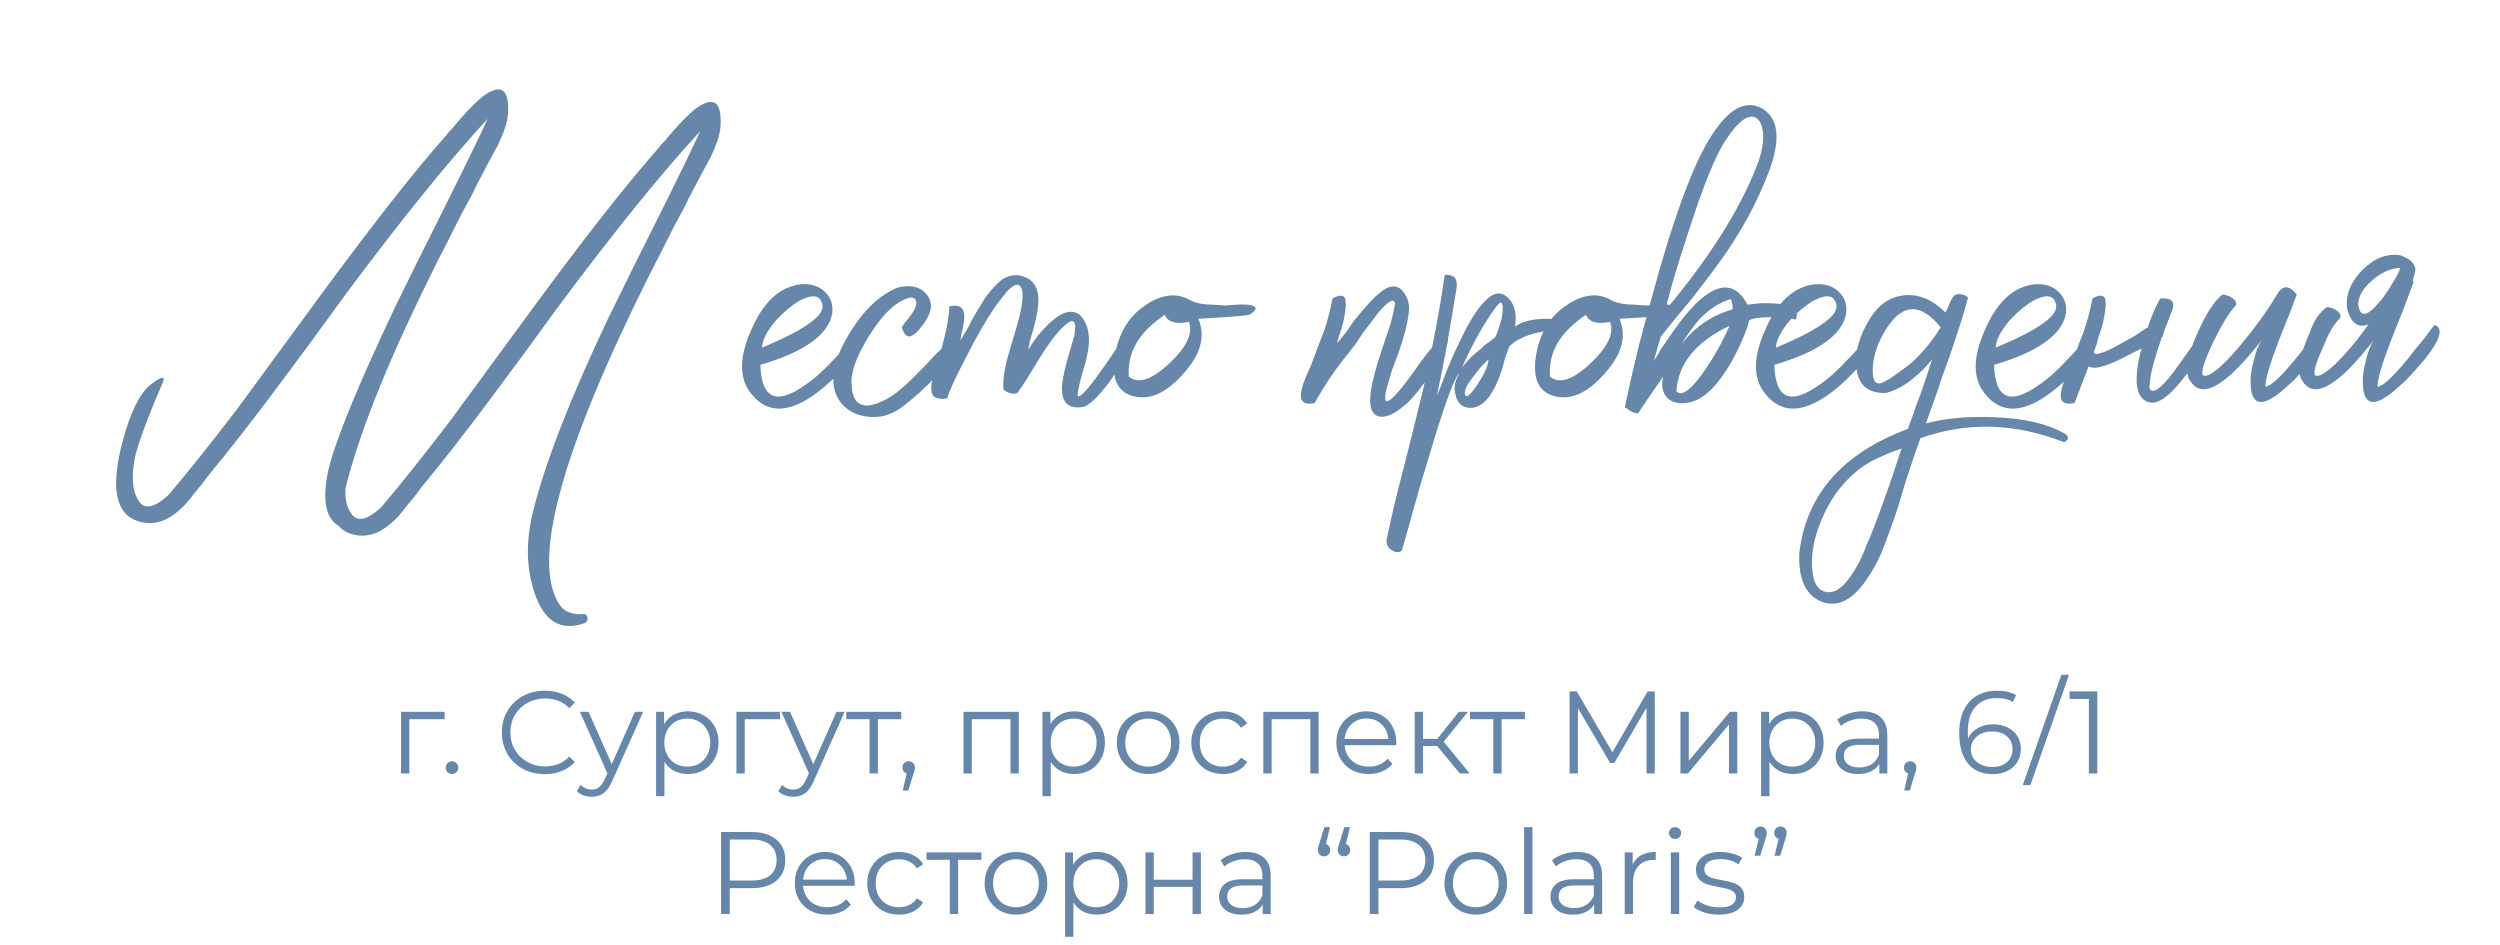
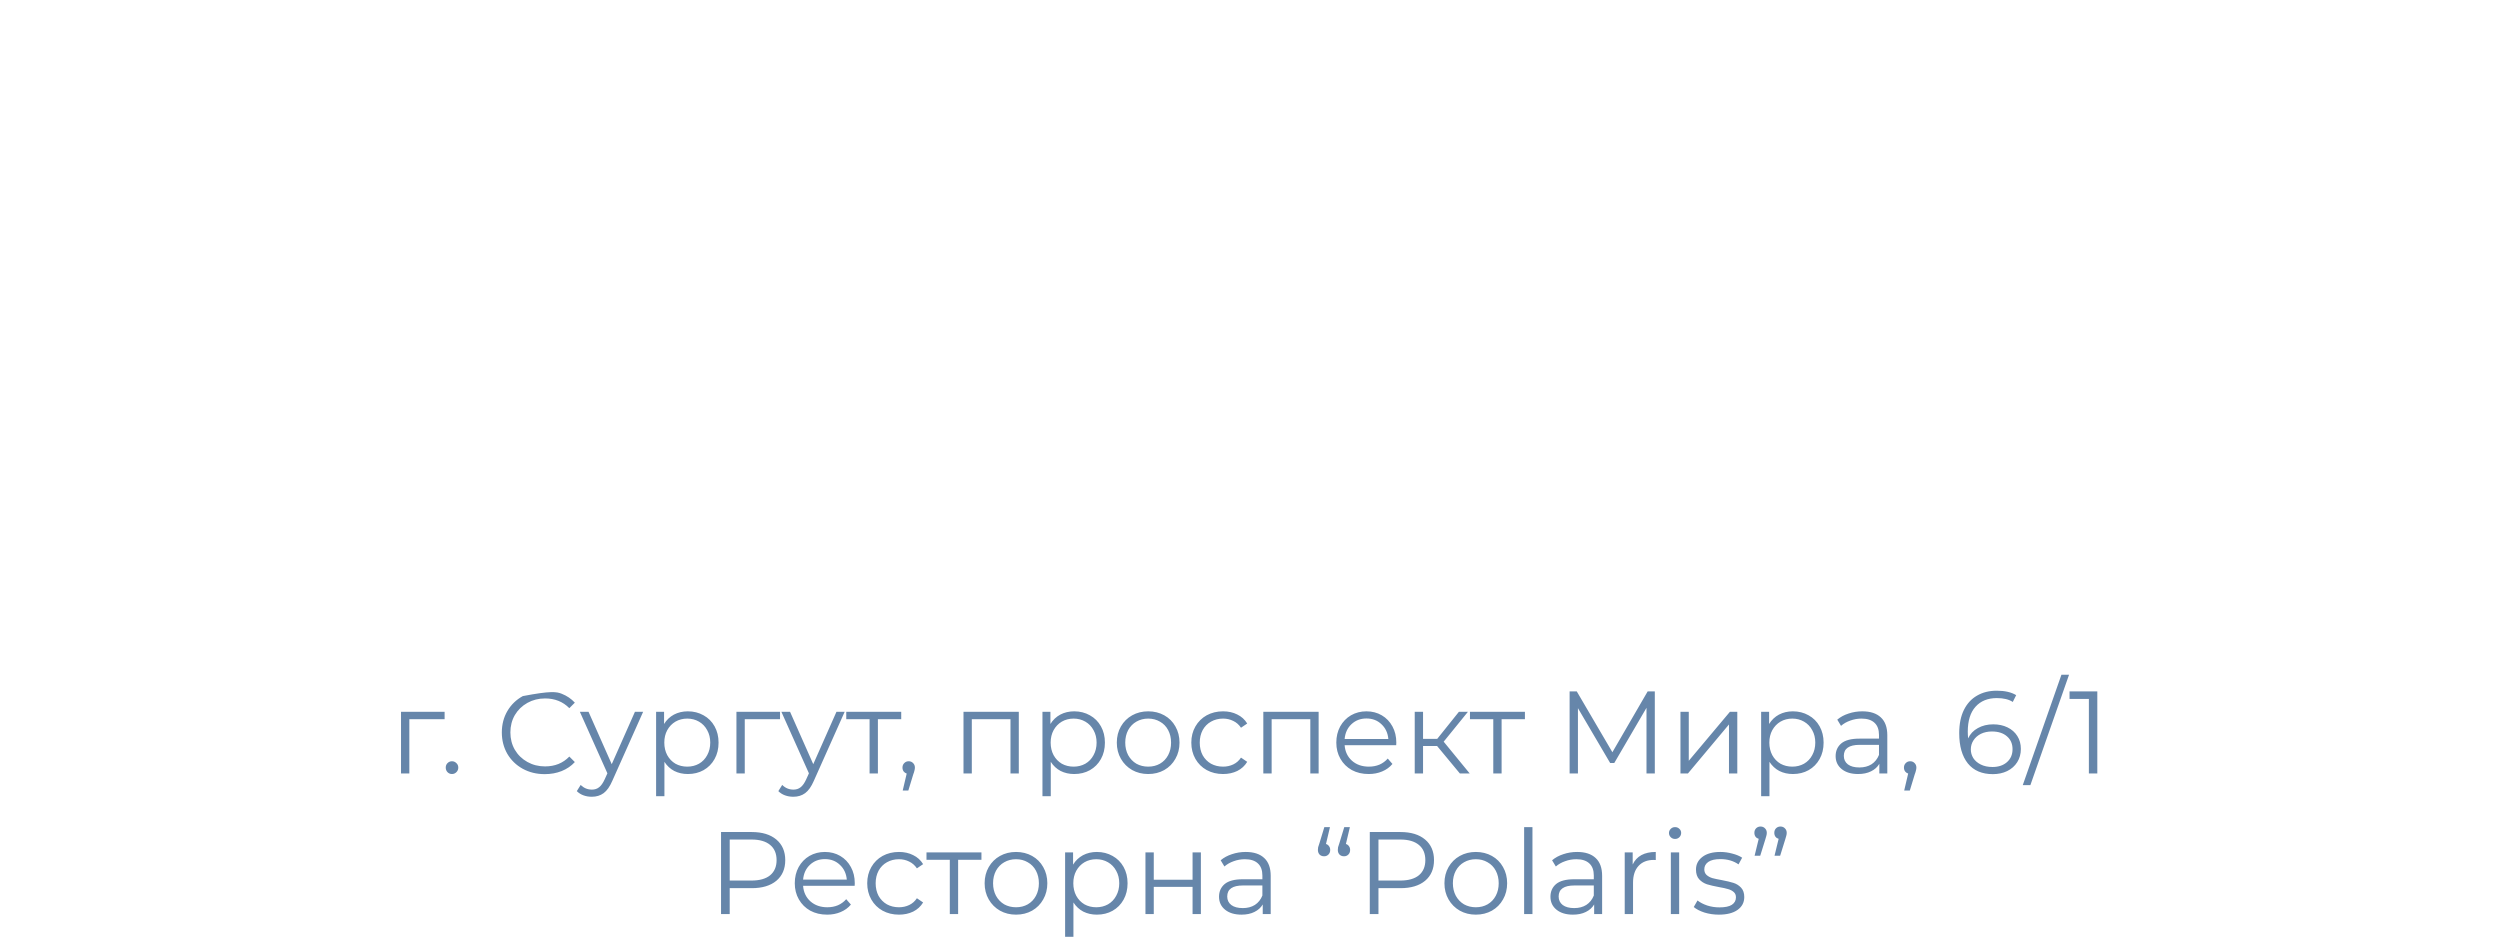
<svg xmlns="http://www.w3.org/2000/svg" width="320" height="121" viewBox="0 0 320 121" fill="none">
-   <path d="M56.91 92.055H52.395V99H51.33V91.11H56.91V92.055ZM57.85 99.075C57.63 99.075 57.44 98.995 57.28 98.835C57.13 98.675 57.055 98.48 57.055 98.25C57.055 98.02 57.13 97.83 57.28 97.68C57.44 97.52 57.63 97.44 57.85 97.44C58.07 97.44 58.26 97.52 58.42 97.68C58.58 97.83 58.66 98.02 58.66 98.25C58.66 98.48 58.58 98.675 58.42 98.835C58.26 98.995 58.07 99.075 57.85 99.075ZM69.724 99.09C68.684 99.09 67.744 98.86 66.904 98.4C66.074 97.94 65.419 97.305 64.939 96.495C64.469 95.675 64.234 94.76 64.234 93.75C64.234 92.74 64.469 91.83 64.939 91.02C65.419 90.2 66.079 89.56 66.919 89.1C67.759 88.64 68.699 88.41 69.739 88.41C70.519 88.41 71.239 88.54 71.899 88.8C72.559 89.06 73.119 89.44 73.579 89.94L72.874 90.645C72.054 89.815 71.019 89.4 69.769 89.4C68.939 89.4 68.184 89.59 67.504 89.97C66.824 90.35 66.289 90.87 65.899 91.53C65.519 92.19 65.329 92.93 65.329 93.75C65.329 94.57 65.519 95.31 65.899 95.97C66.289 96.63 66.824 97.15 67.504 97.53C68.184 97.91 68.939 98.1 69.769 98.1C71.029 98.1 72.064 97.68 72.874 96.84L73.579 97.545C73.119 98.045 72.554 98.43 71.884 98.7C71.224 98.96 70.504 99.09 69.724 99.09ZM82.322 91.11L78.377 99.945C78.057 100.685 77.687 101.21 77.267 101.52C76.847 101.83 76.342 101.985 75.752 101.985C75.372 101.985 75.017 101.925 74.687 101.805C74.357 101.685 74.072 101.505 73.832 101.265L74.327 100.47C74.727 100.87 75.207 101.07 75.767 101.07C76.127 101.07 76.432 100.97 76.682 100.77C76.942 100.57 77.182 100.23 77.402 99.75L77.747 98.985L74.222 91.11H75.332L78.302 97.815L81.272 91.11H82.322ZM88.046 91.05C88.786 91.05 89.456 91.22 90.056 91.56C90.656 91.89 91.126 92.36 91.466 92.97C91.806 93.58 91.976 94.275 91.976 95.055C91.976 95.845 91.806 96.545 91.466 97.155C91.126 97.765 90.656 98.24 90.056 98.58C89.466 98.91 88.796 99.075 88.046 99.075C87.406 99.075 86.826 98.945 86.306 98.685C85.796 98.415 85.376 98.025 85.046 97.515V101.91H83.981V91.11H85.001V92.67C85.321 92.15 85.741 91.75 86.261 91.47C86.791 91.19 87.386 91.05 88.046 91.05ZM87.971 98.13C88.521 98.13 89.021 98.005 89.471 97.755C89.921 97.495 90.271 97.13 90.521 96.66C90.781 96.19 90.911 95.655 90.911 95.055C90.911 94.455 90.781 93.925 90.521 93.465C90.271 92.995 89.921 92.63 89.471 92.37C89.021 92.11 88.521 91.98 87.971 91.98C87.411 91.98 86.906 92.11 86.456 92.37C86.016 92.63 85.666 92.995 85.406 93.465C85.156 93.925 85.031 94.455 85.031 95.055C85.031 95.655 85.156 96.19 85.406 96.66C85.666 97.13 86.016 97.495 86.456 97.755C86.906 98.005 87.411 98.13 87.971 98.13ZM99.844 92.055H95.329V99H94.264V91.11H99.844V92.055ZM108.117 91.11L104.172 99.945C103.852 100.685 103.482 101.21 103.062 101.52C102.642 101.83 102.137 101.985 101.547 101.985C101.167 101.985 100.812 101.925 100.482 101.805C100.152 101.685 99.868 101.505 99.627 101.265L100.122 100.47C100.522 100.87 101.002 101.07 101.562 101.07C101.922 101.07 102.227 100.97 102.477 100.77C102.737 100.57 102.977 100.23 103.197 99.75L103.542 98.985L100.017 91.11H101.127L104.097 97.815L107.067 91.11H108.117ZM115.356 92.055H112.371V99H111.306V92.055H108.321V91.11H115.356V92.055ZM116.312 97.44C116.542 97.44 116.732 97.52 116.882 97.68C117.032 97.83 117.107 98.02 117.107 98.25C117.107 98.37 117.087 98.5 117.047 98.64C117.017 98.78 116.967 98.94 116.897 99.12L116.267 101.19H115.547L116.057 99.015C115.897 98.965 115.767 98.875 115.667 98.745C115.567 98.605 115.517 98.44 115.517 98.25C115.517 98.02 115.592 97.83 115.742 97.68C115.892 97.52 116.082 97.44 116.312 97.44ZM130.407 91.11V99H129.342V92.055H124.392V99H123.327V91.11H130.407ZM137.499 91.05C138.239 91.05 138.909 91.22 139.509 91.56C140.109 91.89 140.579 92.36 140.919 92.97C141.259 93.58 141.429 94.275 141.429 95.055C141.429 95.845 141.259 96.545 140.919 97.155C140.579 97.765 140.109 98.24 139.509 98.58C138.919 98.91 138.249 99.075 137.499 99.075C136.859 99.075 136.279 98.945 135.759 98.685C135.249 98.415 134.829 98.025 134.499 97.515V101.91H133.434V91.11H134.454V92.67C134.774 92.15 135.194 91.75 135.714 91.47C136.244 91.19 136.839 91.05 137.499 91.05ZM137.424 98.13C137.974 98.13 138.474 98.005 138.924 97.755C139.374 97.495 139.724 97.13 139.974 96.66C140.234 96.19 140.364 95.655 140.364 95.055C140.364 94.455 140.234 93.925 139.974 93.465C139.724 92.995 139.374 92.63 138.924 92.37C138.474 92.11 137.974 91.98 137.424 91.98C136.864 91.98 136.359 92.11 135.909 92.37C135.469 92.63 135.119 92.995 134.859 93.465C134.609 93.925 134.484 94.455 134.484 95.055C134.484 95.655 134.609 96.19 134.859 96.66C135.119 97.13 135.469 97.495 135.909 97.755C136.359 98.005 136.864 98.13 137.424 98.13ZM146.972 99.075C146.212 99.075 145.527 98.905 144.917 98.565C144.307 98.215 143.827 97.735 143.477 97.125C143.127 96.515 142.952 95.825 142.952 95.055C142.952 94.285 143.127 93.595 143.477 92.985C143.827 92.375 144.307 91.9 144.917 91.56C145.527 91.22 146.212 91.05 146.972 91.05C147.732 91.05 148.417 91.22 149.027 91.56C149.637 91.9 150.112 92.375 150.452 92.985C150.802 93.595 150.977 94.285 150.977 95.055C150.977 95.825 150.802 96.515 150.452 97.125C150.112 97.735 149.637 98.215 149.027 98.565C148.417 98.905 147.732 99.075 146.972 99.075ZM146.972 98.13C147.532 98.13 148.032 98.005 148.472 97.755C148.922 97.495 149.272 97.13 149.522 96.66C149.772 96.19 149.897 95.655 149.897 95.055C149.897 94.455 149.772 93.92 149.522 93.45C149.272 92.98 148.922 92.62 148.472 92.37C148.032 92.11 147.532 91.98 146.972 91.98C146.412 91.98 145.907 92.11 145.457 92.37C145.017 92.62 144.667 92.98 144.407 93.45C144.157 93.92 144.032 94.455 144.032 95.055C144.032 95.655 144.157 96.19 144.407 96.66C144.667 97.13 145.017 97.495 145.457 97.755C145.907 98.005 146.412 98.13 146.972 98.13ZM156.553 99.075C155.773 99.075 155.073 98.905 154.453 98.565C153.843 98.225 153.363 97.75 153.013 97.14C152.663 96.52 152.488 95.825 152.488 95.055C152.488 94.285 152.663 93.595 153.013 92.985C153.363 92.375 153.843 91.9 154.453 91.56C155.073 91.22 155.773 91.05 156.553 91.05C157.233 91.05 157.838 91.185 158.368 91.455C158.908 91.715 159.333 92.1 159.643 92.61L158.848 93.15C158.588 92.76 158.258 92.47 157.858 92.28C157.458 92.08 157.023 91.98 156.553 91.98C155.983 91.98 155.468 92.11 155.008 92.37C154.558 92.62 154.203 92.98 153.943 93.45C153.693 93.92 153.568 94.455 153.568 95.055C153.568 95.665 153.693 96.205 153.943 96.675C154.203 97.135 154.558 97.495 155.008 97.755C155.468 98.005 155.983 98.13 156.553 98.13C157.023 98.13 157.458 98.035 157.858 97.845C158.258 97.655 158.588 97.365 158.848 96.975L159.643 97.515C159.333 98.025 158.908 98.415 158.368 98.685C157.828 98.945 157.223 99.075 156.553 99.075ZM168.785 91.11V99H167.72V92.055H162.77V99H161.705V91.11H168.785ZM178.713 95.385H172.113C172.173 96.205 172.488 96.87 173.058 97.38C173.628 97.88 174.348 98.13 175.218 98.13C175.708 98.13 176.158 98.045 176.568 97.875C176.978 97.695 177.333 97.435 177.633 97.095L178.233 97.785C177.883 98.205 177.443 98.525 176.913 98.745C176.393 98.965 175.818 99.075 175.188 99.075C174.378 99.075 173.658 98.905 173.028 98.565C172.408 98.215 171.923 97.735 171.573 97.125C171.223 96.515 171.048 95.825 171.048 95.055C171.048 94.285 171.213 93.595 171.543 92.985C171.883 92.375 172.343 91.9 172.923 91.56C173.513 91.22 174.173 91.05 174.903 91.05C175.633 91.05 176.288 91.22 176.868 91.56C177.448 91.9 177.903 92.375 178.233 92.985C178.563 93.585 178.728 94.275 178.728 95.055L178.713 95.385ZM174.903 91.965C174.143 91.965 173.503 92.21 172.983 92.7C172.473 93.18 172.183 93.81 172.113 94.59H177.708C177.638 93.81 177.343 93.18 176.823 92.7C176.313 92.21 175.673 91.965 174.903 91.965ZM183.95 95.49H182.15V99H181.085V91.11H182.15V94.575H183.965L186.74 91.11H187.895L184.79 94.935L188.12 99H186.86L183.95 95.49ZM195.19 92.055H192.205V99H191.14V92.055H188.155V91.11H195.19V92.055ZM211.816 88.5V99H210.751V90.6L206.626 97.665H206.101L201.976 90.645V99H200.911V88.5H201.826L206.386 96.285L210.901 88.5H211.816ZM215.099 91.11H216.164V97.38L221.429 91.11H222.374V99H221.309V92.73L216.059 99H215.099V91.11ZM229.491 91.05C230.231 91.05 230.901 91.22 231.501 91.56C232.101 91.89 232.571 92.36 232.911 92.97C233.251 93.58 233.421 94.275 233.421 95.055C233.421 95.845 233.251 96.545 232.911 97.155C232.571 97.765 232.101 98.24 231.501 98.58C230.911 98.91 230.241 99.075 229.491 99.075C228.851 99.075 228.271 98.945 227.751 98.685C227.241 98.415 226.821 98.025 226.491 97.515V101.91H225.426V91.11H226.446V92.67C226.766 92.15 227.186 91.75 227.706 91.47C228.236 91.19 228.831 91.05 229.491 91.05ZM229.416 98.13C229.966 98.13 230.466 98.005 230.916 97.755C231.366 97.495 231.716 97.13 231.966 96.66C232.226 96.19 232.356 95.655 232.356 95.055C232.356 94.455 232.226 93.925 231.966 93.465C231.716 92.995 231.366 92.63 230.916 92.37C230.466 92.11 229.966 91.98 229.416 91.98C228.856 91.98 228.351 92.11 227.901 92.37C227.461 92.63 227.111 92.995 226.851 93.465C226.601 93.925 226.476 94.455 226.476 95.055C226.476 95.655 226.601 96.19 226.851 96.66C227.111 97.13 227.461 97.495 227.901 97.755C228.351 98.005 228.856 98.13 229.416 98.13ZM238.38 91.05C239.41 91.05 240.2 91.31 240.75 91.83C241.3 92.34 241.575 93.1 241.575 94.11V99H240.555V97.77C240.315 98.18 239.96 98.5 239.49 98.73C239.03 98.96 238.48 99.075 237.84 99.075C236.96 99.075 236.26 98.865 235.74 98.445C235.22 98.025 234.96 97.47 234.96 96.78C234.96 96.11 235.2 95.57 235.68 95.16C236.17 94.75 236.945 94.545 238.005 94.545H240.51V94.065C240.51 93.385 240.32 92.87 239.94 92.52C239.56 92.16 239.005 91.98 238.275 91.98C237.775 91.98 237.295 92.065 236.835 92.235C236.375 92.395 235.98 92.62 235.65 92.91L235.17 92.115C235.57 91.775 236.05 91.515 236.61 91.335C237.17 91.145 237.76 91.05 238.38 91.05ZM238.005 98.235C238.605 98.235 239.12 98.1 239.55 97.83C239.98 97.55 240.3 97.15 240.51 96.63V95.34H238.035C236.685 95.34 236.01 95.81 236.01 96.75C236.01 97.21 236.185 97.575 236.535 97.845C236.885 98.105 237.375 98.235 238.005 98.235ZM244.501 97.44C244.731 97.44 244.921 97.52 245.071 97.68C245.221 97.83 245.296 98.02 245.296 98.25C245.296 98.37 245.276 98.5 245.236 98.64C245.206 98.78 245.156 98.94 245.086 99.12L244.456 101.19H243.736L244.246 99.015C244.086 98.965 243.956 98.875 243.856 98.745C243.756 98.605 243.706 98.44 243.706 98.25C243.706 98.02 243.781 97.83 243.931 97.68C244.081 97.52 244.271 97.44 244.501 97.44ZM255.13 92.715C255.82 92.715 256.43 92.845 256.96 93.105C257.5 93.365 257.92 93.735 258.22 94.215C258.52 94.685 258.67 95.235 258.67 95.865C258.67 96.505 258.515 97.07 258.205 97.56C257.895 98.05 257.465 98.43 256.915 98.7C256.375 98.96 255.765 99.09 255.085 99.09C253.695 99.09 252.63 98.635 251.89 97.725C251.15 96.805 250.78 95.51 250.78 93.84C250.78 92.67 250.98 91.68 251.38 90.87C251.78 90.06 252.34 89.45 253.06 89.04C253.78 88.62 254.62 88.41 255.58 88.41C256.62 88.41 257.45 88.6 258.07 88.98L257.635 89.85C257.135 89.52 256.455 89.355 255.595 89.355C254.435 89.355 253.525 89.725 252.865 90.465C252.205 91.195 251.875 92.26 251.875 93.66C251.875 93.91 251.89 94.195 251.92 94.515C252.18 93.945 252.595 93.505 253.165 93.195C253.735 92.875 254.39 92.715 255.13 92.715ZM255.04 98.175C255.8 98.175 256.415 97.97 256.885 97.56C257.365 97.14 257.605 96.585 257.605 95.895C257.605 95.205 257.365 94.655 256.885 94.245C256.415 93.835 255.775 93.63 254.965 93.63C254.435 93.63 253.965 93.73 253.555 93.93C253.155 94.13 252.84 94.405 252.61 94.755C252.38 95.105 252.265 95.495 252.265 95.925C252.265 96.325 252.37 96.695 252.58 97.035C252.8 97.375 253.12 97.65 253.54 97.86C253.96 98.07 254.46 98.175 255.04 98.175ZM263.862 86.37H264.837L259.887 100.5H258.912L263.862 86.37ZM268.456 88.5V99H267.376V89.46H264.901V88.5H268.456ZM96.222 106.5C97.562 106.5 98.612 106.82 99.373 107.46C100.132 108.1 100.512 108.98 100.512 110.1C100.512 111.22 100.132 112.1 99.373 112.74C98.612 113.37 97.562 113.685 96.222 113.685H93.403V117H92.293V106.5H96.222ZM96.192 112.71C97.233 112.71 98.028 112.485 98.578 112.035C99.127 111.575 99.403 110.93 99.403 110.1C99.403 109.25 99.127 108.6 98.578 108.15C98.028 107.69 97.233 107.46 96.192 107.46H93.403V112.71H96.192ZM109.396 113.385H102.796C102.856 114.205 103.171 114.87 103.741 115.38C104.311 115.88 105.031 116.13 105.901 116.13C106.391 116.13 106.841 116.045 107.251 115.875C107.661 115.695 108.016 115.435 108.316 115.095L108.916 115.785C108.566 116.205 108.126 116.525 107.596 116.745C107.076 116.965 106.501 117.075 105.871 117.075C105.061 117.075 104.341 116.905 103.711 116.565C103.091 116.215 102.606 115.735 102.256 115.125C101.906 114.515 101.731 113.825 101.731 113.055C101.731 112.285 101.896 111.595 102.226 110.985C102.566 110.375 103.026 109.9 103.606 109.56C104.196 109.22 104.856 109.05 105.586 109.05C106.316 109.05 106.971 109.22 107.551 109.56C108.131 109.9 108.586 110.375 108.916 110.985C109.246 111.585 109.411 112.275 109.411 113.055L109.396 113.385ZM105.586 109.965C104.826 109.965 104.186 110.21 103.666 110.7C103.156 111.18 102.866 111.81 102.796 112.59H108.391C108.321 111.81 108.026 111.18 107.506 110.7C106.996 110.21 106.356 109.965 105.586 109.965ZM115.069 117.075C114.289 117.075 113.589 116.905 112.969 116.565C112.359 116.225 111.879 115.75 111.529 115.14C111.179 114.52 111.004 113.825 111.004 113.055C111.004 112.285 111.179 111.595 111.529 110.985C111.879 110.375 112.359 109.9 112.969 109.56C113.589 109.22 114.289 109.05 115.069 109.05C115.749 109.05 116.354 109.185 116.884 109.455C117.424 109.715 117.849 110.1 118.159 110.61L117.364 111.15C117.104 110.76 116.774 110.47 116.374 110.28C115.974 110.08 115.539 109.98 115.069 109.98C114.499 109.98 113.984 110.11 113.524 110.37C113.074 110.62 112.719 110.98 112.459 111.45C112.209 111.92 112.084 112.455 112.084 113.055C112.084 113.665 112.209 114.205 112.459 114.675C112.719 115.135 113.074 115.495 113.524 115.755C113.984 116.005 114.499 116.13 115.069 116.13C115.539 116.13 115.974 116.035 116.374 115.845C116.774 115.655 117.104 115.365 117.364 114.975L118.159 115.515C117.849 116.025 117.424 116.415 116.884 116.685C116.344 116.945 115.739 117.075 115.069 117.075ZM125.625 110.055H122.64V117H121.575V110.055H118.59V109.11H125.625V110.055ZM130.053 117.075C129.293 117.075 128.608 116.905 127.998 116.565C127.388 116.215 126.908 115.735 126.558 115.125C126.208 114.515 126.033 113.825 126.033 113.055C126.033 112.285 126.208 111.595 126.558 110.985C126.908 110.375 127.388 109.9 127.998 109.56C128.608 109.22 129.293 109.05 130.053 109.05C130.813 109.05 131.498 109.22 132.108 109.56C132.718 109.9 133.193 110.375 133.533 110.985C133.883 111.595 134.058 112.285 134.058 113.055C134.058 113.825 133.883 114.515 133.533 115.125C133.193 115.735 132.718 116.215 132.108 116.565C131.498 116.905 130.813 117.075 130.053 117.075ZM130.053 116.13C130.613 116.13 131.113 116.005 131.553 115.755C132.003 115.495 132.353 115.13 132.603 114.66C132.853 114.19 132.978 113.655 132.978 113.055C132.978 112.455 132.853 111.92 132.603 111.45C132.353 110.98 132.003 110.62 131.553 110.37C131.113 110.11 130.613 109.98 130.053 109.98C129.493 109.98 128.988 110.11 128.538 110.37C128.098 110.62 127.748 110.98 127.488 111.45C127.238 111.92 127.113 112.455 127.113 113.055C127.113 113.655 127.238 114.19 127.488 114.66C127.748 115.13 128.098 115.495 128.538 115.755C128.988 116.005 129.493 116.13 130.053 116.13ZM140.399 109.05C141.139 109.05 141.809 109.22 142.409 109.56C143.009 109.89 143.479 110.36 143.819 110.97C144.159 111.58 144.329 112.275 144.329 113.055C144.329 113.845 144.159 114.545 143.819 115.155C143.479 115.765 143.009 116.24 142.409 116.58C141.819 116.91 141.149 117.075 140.399 117.075C139.759 117.075 139.179 116.945 138.659 116.685C138.149 116.415 137.729 116.025 137.399 115.515V119.91H136.334V109.11H137.354V110.67C137.674 110.15 138.094 109.75 138.614 109.47C139.144 109.19 139.739 109.05 140.399 109.05ZM140.324 116.13C140.874 116.13 141.374 116.005 141.824 115.755C142.274 115.495 142.624 115.13 142.874 114.66C143.134 114.19 143.264 113.655 143.264 113.055C143.264 112.455 143.134 111.925 142.874 111.465C142.624 110.995 142.274 110.63 141.824 110.37C141.374 110.11 140.874 109.98 140.324 109.98C139.764 109.98 139.259 110.11 138.809 110.37C138.369 110.63 138.019 110.995 137.759 111.465C137.509 111.925 137.384 112.455 137.384 113.055C137.384 113.655 137.509 114.19 137.759 114.66C138.019 115.13 138.369 115.495 138.809 115.755C139.259 116.005 139.764 116.13 140.324 116.13ZM146.618 109.11H147.683V112.605H152.648V109.11H153.713V117H152.648V113.52H147.683V117H146.618V109.11ZM159.455 109.05C160.485 109.05 161.275 109.31 161.825 109.83C162.375 110.34 162.65 111.1 162.65 112.11V117H161.63V115.77C161.39 116.18 161.035 116.5 160.565 116.73C160.105 116.96 159.555 117.075 158.915 117.075C158.035 117.075 157.335 116.865 156.815 116.445C156.295 116.025 156.035 115.47 156.035 114.78C156.035 114.11 156.275 113.57 156.755 113.16C157.245 112.75 158.02 112.545 159.08 112.545H161.585V112.065C161.585 111.385 161.395 110.87 161.015 110.52C160.635 110.16 160.08 109.98 159.35 109.98C158.85 109.98 158.37 110.065 157.91 110.235C157.45 110.395 157.055 110.62 156.725 110.91L156.245 110.115C156.645 109.775 157.125 109.515 157.685 109.335C158.245 109.145 158.835 109.05 159.455 109.05ZM159.08 116.235C159.68 116.235 160.195 116.1 160.625 115.83C161.055 115.55 161.375 115.15 161.585 114.63V113.34H159.11C157.76 113.34 157.085 113.81 157.085 114.75C157.085 115.21 157.26 115.575 157.61 115.845C157.96 116.105 158.45 116.235 159.08 116.235ZM169.726 108.03C169.896 108.08 170.026 108.175 170.116 108.315C170.216 108.445 170.266 108.605 170.266 108.795C170.266 109.035 170.191 109.23 170.041 109.38C169.891 109.53 169.706 109.605 169.486 109.605C169.246 109.605 169.051 109.53 168.901 109.38C168.761 109.22 168.691 109.025 168.691 108.795C168.691 108.675 168.701 108.56 168.721 108.45C168.751 108.33 168.806 108.16 168.886 107.94L169.516 105.87H170.236L169.726 108.03ZM172.276 108.03C172.446 108.08 172.576 108.175 172.666 108.315C172.766 108.445 172.816 108.605 172.816 108.795C172.816 109.035 172.741 109.23 172.591 109.38C172.441 109.53 172.256 109.605 172.036 109.605C171.796 109.605 171.601 109.53 171.451 109.38C171.311 109.22 171.241 109.025 171.241 108.795C171.241 108.675 171.251 108.56 171.271 108.45C171.301 108.33 171.356 108.16 171.436 107.94L172.066 105.87H172.786L172.276 108.03ZM179.263 106.5C180.603 106.5 181.653 106.82 182.413 107.46C183.173 108.1 183.553 108.98 183.553 110.1C183.553 111.22 183.173 112.1 182.413 112.74C181.653 113.37 180.603 113.685 179.263 113.685H176.443V117H175.333V106.5H179.263ZM179.233 112.71C180.273 112.71 181.068 112.485 181.618 112.035C182.168 111.575 182.443 110.93 182.443 110.1C182.443 109.25 182.168 108.6 181.618 108.15C181.068 107.69 180.273 107.46 179.233 107.46H176.443V112.71H179.233ZM188.909 117.075C188.149 117.075 187.464 116.905 186.854 116.565C186.244 116.215 185.764 115.735 185.414 115.125C185.064 114.515 184.889 113.825 184.889 113.055C184.889 112.285 185.064 111.595 185.414 110.985C185.764 110.375 186.244 109.9 186.854 109.56C187.464 109.22 188.149 109.05 188.909 109.05C189.669 109.05 190.354 109.22 190.964 109.56C191.574 109.9 192.049 110.375 192.389 110.985C192.739 111.595 192.914 112.285 192.914 113.055C192.914 113.825 192.739 114.515 192.389 115.125C192.049 115.735 191.574 116.215 190.964 116.565C190.354 116.905 189.669 117.075 188.909 117.075ZM188.909 116.13C189.469 116.13 189.969 116.005 190.409 115.755C190.859 115.495 191.209 115.13 191.459 114.66C191.709 114.19 191.834 113.655 191.834 113.055C191.834 112.455 191.709 111.92 191.459 111.45C191.209 110.98 190.859 110.62 190.409 110.37C189.969 110.11 189.469 109.98 188.909 109.98C188.349 109.98 187.844 110.11 187.394 110.37C186.954 110.62 186.604 110.98 186.344 111.45C186.094 111.92 185.969 112.455 185.969 113.055C185.969 113.655 186.094 114.19 186.344 114.66C186.604 115.13 186.954 115.495 187.394 115.755C187.844 116.005 188.349 116.13 188.909 116.13ZM195.089 105.87H196.154V117H195.089V105.87ZM201.877 109.05C202.907 109.05 203.697 109.31 204.247 109.83C204.797 110.34 205.072 111.1 205.072 112.11V117H204.052V115.77C203.812 116.18 203.457 116.5 202.987 116.73C202.527 116.96 201.977 117.075 201.337 117.075C200.457 117.075 199.757 116.865 199.237 116.445C198.717 116.025 198.457 115.47 198.457 114.78C198.457 114.11 198.697 113.57 199.177 113.16C199.667 112.75 200.442 112.545 201.502 112.545H204.007V112.065C204.007 111.385 203.817 110.87 203.437 110.52C203.057 110.16 202.502 109.98 201.772 109.98C201.272 109.98 200.792 110.065 200.332 110.235C199.872 110.395 199.477 110.62 199.147 110.91L198.667 110.115C199.067 109.775 199.547 109.515 200.107 109.335C200.667 109.145 201.257 109.05 201.877 109.05ZM201.502 116.235C202.102 116.235 202.617 116.1 203.047 115.83C203.477 115.55 203.797 115.15 204.007 114.63V113.34H201.532C200.182 113.34 199.507 113.81 199.507 114.75C199.507 115.21 199.682 115.575 200.032 115.845C200.382 116.105 200.872 116.235 201.502 116.235ZM208.984 110.655C209.234 110.125 209.604 109.725 210.094 109.455C210.594 109.185 211.209 109.05 211.939 109.05V110.085L211.684 110.07C210.854 110.07 210.204 110.325 209.734 110.835C209.264 111.345 209.029 112.06 209.029 112.98V117H207.964V109.11H208.984V110.655ZM213.868 109.11H214.933V117H213.868V109.11ZM214.408 107.385C214.188 107.385 214.003 107.31 213.853 107.16C213.703 107.01 213.628 106.83 213.628 106.62C213.628 106.42 213.703 106.245 213.853 106.095C214.003 105.945 214.188 105.87 214.408 105.87C214.628 105.87 214.813 105.945 214.963 106.095C215.113 106.235 215.188 106.405 215.188 106.605C215.188 106.825 215.113 107.01 214.963 107.16C214.813 107.31 214.628 107.385 214.408 107.385ZM220.011 117.075C219.371 117.075 218.756 116.985 218.166 116.805C217.586 116.615 217.131 116.38 216.801 116.1L217.281 115.26C217.611 115.52 218.026 115.735 218.526 115.905C219.026 116.065 219.546 116.145 220.086 116.145C220.806 116.145 221.336 116.035 221.676 115.815C222.026 115.585 222.201 115.265 222.201 114.855C222.201 114.565 222.106 114.34 221.916 114.18C221.726 114.01 221.486 113.885 221.196 113.805C220.906 113.715 220.521 113.63 220.041 113.55C219.401 113.43 218.886 113.31 218.496 113.19C218.106 113.06 217.771 112.845 217.491 112.545C217.221 112.245 217.086 111.83 217.086 111.3C217.086 110.64 217.361 110.1 217.911 109.68C218.461 109.26 219.226 109.05 220.206 109.05C220.716 109.05 221.226 109.12 221.736 109.26C222.246 109.39 222.666 109.565 222.996 109.785L222.531 110.64C221.881 110.19 221.106 109.965 220.206 109.965C219.526 109.965 219.011 110.085 218.661 110.325C218.321 110.565 218.151 110.88 218.151 111.27C218.151 111.57 218.246 111.81 218.436 111.99C218.636 112.17 218.881 112.305 219.171 112.395C219.461 112.475 219.861 112.56 220.371 112.65C221.001 112.77 221.506 112.89 221.886 113.01C222.266 113.13 222.591 113.335 222.861 113.625C223.131 113.915 223.266 114.315 223.266 114.825C223.266 115.515 222.976 116.065 222.396 116.475C221.826 116.875 221.031 117.075 220.011 117.075ZM225.355 105.795C225.585 105.795 225.775 105.875 225.925 106.035C226.075 106.185 226.15 106.375 226.15 106.605C226.15 106.725 226.13 106.855 226.09 106.995C226.06 107.125 226.015 107.28 225.955 107.46L225.31 109.53H224.59L225.115 107.37C224.945 107.32 224.81 107.23 224.71 107.1C224.61 106.96 224.56 106.795 224.56 106.605C224.56 106.365 224.635 106.17 224.785 106.02C224.935 105.87 225.125 105.795 225.355 105.795ZM227.905 105.795C228.135 105.795 228.325 105.875 228.475 106.035C228.625 106.185 228.7 106.375 228.7 106.605C228.7 106.725 228.68 106.855 228.64 106.995C228.61 107.125 228.565 107.28 228.505 107.46L227.86 109.53H227.14L227.665 107.37C227.495 107.32 227.36 107.23 227.26 107.1C227.16 106.96 227.11 106.795 227.11 106.605C227.11 106.365 227.185 106.17 227.335 106.02C227.485 105.87 227.675 105.795 227.905 105.795Z" fill="#6686AA" />
-   <path d="M43.323 67.3C41.656 66.3 41.223 63.933 42.023 60.2C42.89 56.467 45.756 49.467 50.623 39.2L53.723 32.9L56.823 26.7C59.49 21.367 61.356 17.533 62.423 15.2C57.49 20.533 51.423 28.033 44.223 37.7L39.923 43.6L35.623 49.4C32.29 53.867 29.323 57.667 26.723 60.8L25.823 62L24.823 63.2C24.09 64.2 23.423 64.933 22.823 65.4C21.156 66.867 19.423 67.3 17.623 66.7C14.756 65.767 14.123 62.333 15.723 56.4C16.723 52.667 17.923 50.267 19.323 49.2C20.723 48.133 21.223 48.067 20.823 49C18.756 53.8 17.556 57.067 17.223 58.8C16.823 61.067 16.956 62.767 17.623 63.9C18.356 65.3 19.69 65.1 21.623 63.3C24.156 60.3 27.056 56.667 30.323 52.4L34.723 46.4L39.123 40.4C46.856 29.8 52.89 22.067 57.223 17.2C57.29 17.067 57.523 16.8 57.923 16.4L58.423 15.8L59.023 15.1C60.09 13.9 60.99 13 61.723 12.4C64.123 10.6 65.223 11.333 65.023 14.6C64.956 15.6 64.523 16.933 63.723 18.6L62.523 20.8L61.423 22.9C61.156 23.367 60.823 24.033 60.423 24.9L59.823 26L59.123 27.3C57.923 29.7 56.856 31.8 55.923 33.6C53.056 39.333 50.69 44.467 48.823 49C46.69 54.2 45.156 58.7 44.223 62.5C44.156 63.767 44.356 64.767 44.823 65.5C45.556 66.9 46.89 66.7 48.823 64.9C51.356 61.9 54.256 58.267 57.523 54L61.923 48L66.323 42C74.056 31.4 80.09 23.667 84.423 18.8C84.49 18.667 84.723 18.4 85.123 18L85.623 17.4L86.223 16.7C87.29 15.5 88.19 14.6 88.923 14C91.323 12.2 92.423 12.933 92.223 16.2C92.156 17.2 91.723 18.533 90.923 20.2L89.723 22.4L88.623 24.5C88.356 24.967 88.023 25.633 87.623 26.5L87.023 27.6L86.323 28.9C85.123 31.3 84.056 33.4 83.123 35.2C80.256 40.933 77.89 46.067 76.023 50.6C70.356 64.333 68.89 73.267 71.623 77.4C72.223 78.333 73.323 78.733 74.923 78.6C75.123 78.8 75.223 79.033 75.223 79.3C75.156 79.567 74.99 79.733 74.723 79.8C71.723 80.8 69.623 79.5 68.423 75.9C67.356 72.767 67.29 69.3 68.223 65.5C69.756 59.3 72.956 51.067 77.823 40.8L80.923 34.5L84.023 28.3C86.69 22.967 88.556 19.133 89.623 16.8C84.69 22.133 78.623 29.633 71.423 39.3L67.123 45.2L62.823 51C59.49 55.467 56.523 59.267 53.923 62.4L53.023 63.6L52.023 64.8C51.29 65.8 50.623 66.533 50.023 67C48.356 68.467 46.623 68.9 44.823 68.3C44.223 68.1 43.723 67.767 43.323 67.3ZM97.528 44.5C101.395 42.9 103.829 41.5 104.829 40.3C105.362 39.633 105.429 39 105.029 38.4C104.629 37.733 103.729 37.767 102.329 38.5C101.395 39.033 100.395 39.867 99.329 41C98.195 42.333 97.595 43.5 97.528 44.5ZM102.429 36.4C103.695 36.267 104.729 36.567 105.529 37.3C106.329 38.033 106.662 38.967 106.529 40.1C106.062 42.833 102.995 45.033 97.329 46.7C97.462 51.033 99.362 51.9 103.029 49.3C104.229 48.5 105.495 47.367 106.829 45.9C107.362 45.367 107.795 44.9 108.129 44.5C108.462 44.1 108.662 43.833 108.729 43.7C109.062 43.433 109.362 43.433 109.629 43.7C109.895 43.9 110.029 44.2 110.029 44.6C109.295 45.667 108.429 46.7 107.429 47.7C106.229 48.967 105.029 50 103.829 50.8C100.695 52.867 98.195 52.8 96.329 50.6C94.595 48.667 94.528 45.9 96.129 42.3C97.662 38.7 99.762 36.733 102.429 36.4ZM109.024 49.4C109.09 50.933 109.657 51.767 110.724 51.9C111.59 51.967 112.724 51.567 114.124 50.7C115.057 50.1 116.29 49 117.824 47.4L118.724 46.5L119.524 45.6C120.124 45 120.59 44.567 120.924 44.3C121.457 44.567 121.724 44.933 121.724 45.4C121.724 45.867 121.59 46.233 121.324 46.5C119.457 48.7 117.457 50.6 115.324 52.2C113.924 53.2 112.424 53.567 110.824 53.3C109.424 53.1 108.324 52.467 107.524 51.4C106.124 49.4 106.424 46.667 108.424 43.2C110.29 39.933 112.457 37.8 114.924 36.8C116.59 36.4 117.824 36.7 118.624 37.7C119.424 38.7 119.324 39.9 118.324 41.3L118.024 41.7L117.624 42.2C117.357 42.533 117.09 42.767 116.824 42.9C116.224 43.3 115.757 42.967 115.424 41.9L115.824 41.3L116.324 40.7C116.79 40.1 117.09 39.6 117.224 39.2C117.357 38.733 117.29 38.4 117.024 38.2C116.757 38 116.29 38.067 115.624 38.4C114.157 39.067 112.657 40.667 111.124 43.2C109.524 45.8 108.824 47.867 109.024 49.4ZM135.926 49.5C135.993 48.633 136.226 47.467 136.626 46L137.126 44.3C137.326 43.633 137.46 43.167 137.526 42.9C137.86 40.967 137.393 40.6 136.126 41.8C135.26 42.6 134.226 43.967 133.026 45.9L131.626 48.2C131.093 49.067 130.626 49.767 130.226 50.3C129.96 50.433 129.626 50.433 129.226 50.3C128.826 50.167 128.56 50 128.426 49.8C128.36 48.933 128.493 47.767 128.826 46.3L129.426 44.2L130.026 42.2C131.026 38.867 131.16 36.967 130.426 36.5C130.093 36.3 129.56 36.6 128.826 37.4C128.626 37.667 128.36 38 128.026 38.4L127.726 38.8L127.426 39.2C126.226 40.933 124.96 43.133 123.626 45.8C122.36 48.2 121.56 49.933 121.226 51C119.893 51.2 119.226 50.833 119.226 49.9C119.16 49.633 119.193 49.233 119.326 48.7L119.526 48.1L119.626 47.6C119.826 46.933 120.026 46.333 120.226 45.8L120.726 43.8C121.193 42.133 121.46 40.6 121.526 39.2C122.793 38.933 123.426 39.367 123.426 40.5C123.426 40.9 123.36 41.433 123.226 42.1L123.026 42.9L122.926 43.6C123.26 43 123.56 42.5 123.826 42.1L124.126 41.5L124.326 41.1C124.726 40.367 125.326 39.367 126.126 38.1C126.86 37.1 127.56 36.333 128.226 35.8C129.16 35.2 130.093 35.067 131.026 35.4C132.56 35.933 133.16 37.3 132.826 39.5C132.76 40.167 132.56 41.1 132.226 42.3L131.826 43.6C131.76 44.067 131.693 44.467 131.626 44.8C131.96 44.2 132.36 43.6 132.826 43C133.426 42.267 133.993 41.667 134.526 41.2C135.993 39.867 137.226 39.567 138.226 40.3C139.293 41.433 139.626 43.033 139.226 45.1L138.926 46.5L138.526 47.8C138.193 49 137.993 49.933 137.926 50.6C137.993 51.067 138.726 50.4 140.126 48.6C140.593 47.933 141.16 47.133 141.826 46.2C142.293 45.533 142.76 44.833 143.226 44.1C143.626 43.367 144.126 43.033 144.726 43.1C145.26 43.167 145.326 43.667 144.926 44.6C144.793 44.8 144.593 45.067 144.326 45.4L144.026 46L143.626 46.5C142.96 47.5 142.393 48.333 141.926 49C140.393 51 139.26 52.033 138.526 52.1C136.726 52.367 135.86 51.5 135.926 49.5ZM159.887 40.3C159.287 40.433 157.12 40.6 153.387 40.8C154.32 43 153.72 45.3 151.587 47.7C149.52 50.1 147.487 51.133 145.487 50.8C143.154 50.4 142.22 48.667 142.687 45.6C143.154 42.8 144.354 40.7 146.287 39.3C148.554 37.633 150.62 37.367 152.487 38.5C153.22 38.833 154.154 39 155.287 39L156.787 39.1L158.287 39C159.42 38.933 160.154 39 160.487 39.2C160.954 39.4 160.754 39.767 159.887 40.3ZM149.087 40.3C147.62 41.3 146.52 42.333 145.787 43.4C144.787 44.867 144.354 46.467 144.487 48.2C145.687 49.2 147.42 48.633 149.687 46.5C151.887 44.433 152.72 42.667 152.187 41.2C150.52 41.533 149.487 41.233 149.087 40.3ZM170.568 38.2C171.435 37.733 171.968 37.733 172.168 38.2C172.235 38.4 172.268 38.7 172.268 39.1L172.168 40L171.968 41.1L171.668 42.2C171.335 43.133 171.168 43.7 171.168 43.9C171.368 43.7 171.802 43.167 172.468 42.3L173.268 41.1L174.268 39.9C176.002 37.833 177.268 36.767 178.068 36.7C178.802 36.567 179.402 36.9 179.868 37.7C180.335 38.433 180.468 39.333 180.268 40.4C180.135 41.533 179.735 43.067 179.068 45L178.168 47.4L177.468 49.8C176.868 52.267 177.835 51.8 180.368 48.4L181.168 47.3L181.868 46.3C182.468 45.5 182.968 44.867 183.368 44.4C184.302 43.133 184.868 42.633 185.068 42.9C185.735 43.233 185.235 44.667 183.568 47.2C181.968 49.6 180.702 51.167 179.768 51.9C178.435 53.033 177.335 53.5 176.468 53.3C175.535 53.033 175.202 51.967 175.468 50.1C175.668 48.7 176.168 46.833 176.968 44.5L177.868 41.8C178.202 40.733 178.435 39.733 178.568 38.8C178.368 38.133 177.635 38.567 176.368 40.1C175.968 40.633 175.335 41.467 174.468 42.6L173.468 44.1L172.368 45.5C170.902 47.3 169.535 49.333 168.268 51.6C166.868 51.867 166.302 51.367 166.568 50.1C166.635 49.633 166.835 49 167.168 48.2L167.668 47.1L168.068 46.1L168.768 44.2L169.468 42.4C169.935 41 170.302 39.6 170.568 38.2ZM192.121 38.7C191.855 38.7 191.088 39.733 189.821 41.8C188.621 43.867 187.721 45.633 187.121 47.1C187.655 46.3 188.488 45.467 189.621 44.6L190.121 44.1L190.721 43.7C191.055 43.433 191.288 43.233 191.421 43.1C191.688 42.567 191.955 41.767 192.221 40.7C192.421 39.5 192.388 38.833 192.121 38.7ZM190.521 46C190.188 46.333 189.855 46.667 189.521 47L188.521 48.3C187.721 49.3 187.388 50.033 187.521 50.5C187.655 51.033 188.188 50.6 189.121 49.2C190.055 47.8 190.521 46.733 190.521 46ZM183.921 50.6C184.055 50.333 184.255 49.867 184.521 49.2L185.121 47.6C185.655 46.267 186.155 45.133 186.621 44.2C187.888 41.4 189.088 39.467 190.221 38.4C191.221 37.4 192.155 37.3 193.021 38.1C193.888 38.967 194.188 40.2 193.921 41.8C194.855 41.133 196.221 40.8 198.021 40.8C199.955 40.8 200.688 41.4 200.221 42.6C199.288 42.267 198.121 42.267 196.721 42.6C195.255 42.933 194.088 43.5 193.221 44.3C193.155 44.433 192.955 44.967 192.621 45.9L192.321 47.1L191.821 48.5C190.888 50.833 189.755 52.067 188.421 52.2C187.288 52.267 186.588 51.733 186.321 50.6C186.055 49.6 186.221 48.667 186.821 47.8C186.221 48.133 184.921 51.667 182.921 58.4C182.255 60.533 181.521 63.033 180.721 65.9L180.321 67.4C180.188 67.8 180.055 68.267 179.921 68.8C179.655 69.733 179.488 70.3 179.421 70.5C179.021 70.767 178.588 70.733 178.121 70.4C177.588 70.067 177.388 69.567 177.521 68.9C178.055 66.3 178.821 63.1 179.821 59.3L181.021 54.5L182.221 49.6C183.421 44.267 184.321 39.467 184.921 35.2C185.788 35.133 186.288 35.4 186.421 36C186.488 36.267 186.488 36.6 186.421 37L186.221 38.2C185.355 43.533 184.588 47.667 183.921 50.6ZM213.793 40.3C213.193 40.433 211.027 40.6 207.293 40.8C208.227 43 207.627 45.3 205.493 47.7C203.427 50.1 201.393 51.133 199.393 50.8C197.06 50.4 196.127 48.667 196.593 45.6C197.06 42.8 198.26 40.7 200.193 39.3C202.46 37.633 204.527 37.367 206.393 38.5C207.127 38.833 208.06 39 209.193 39L210.693 39.1L212.193 39C213.327 38.933 214.06 39 214.393 39.2C214.86 39.4 214.66 39.767 213.793 40.3ZM202.993 40.3C201.527 41.3 200.427 42.333 199.693 43.4C198.693 44.867 198.26 46.467 198.393 48.2C199.593 49.2 201.327 48.633 203.593 46.5C205.793 44.433 206.627 42.667 206.093 41.2C204.427 41.533 203.393 41.233 202.993 40.3ZM214.582 50.1C215.315 50.833 216.615 49.8 218.482 47C219.148 46 219.782 44.933 220.382 43.8C220.915 42.733 221.248 42.033 221.382 41.7C217.048 43.767 214.782 46.567 214.582 50.1ZM221.482 38.3C220.148 38.7 218.882 39.5 217.682 40.7C216.882 41.567 216.015 42.767 215.082 44.3C216.748 41.967 218.982 40.4 221.782 39.6V39.2L221.682 38.8C221.682 38.533 221.615 38.367 221.482 38.3ZM224.582 15C223.648 14.667 222.448 15.6 220.982 17.8C219.648 19.733 218.015 23.733 216.082 29.8C215.348 32 214.682 34.133 214.082 36.2C213.548 38.067 213.248 39.233 213.182 39.7C218.782 33.033 222.682 26.867 224.882 21.2C225.482 19.667 225.748 18.3 225.682 17.1C225.548 15.9 225.182 15.2 224.582 15ZM211.682 46.2C211.748 46.067 211.948 45.767 212.282 45.3L212.582 44.7L213.082 44C213.882 42.8 214.615 41.767 215.282 40.9C217.482 38.1 219.382 36.733 220.982 36.8C222.048 36.867 222.948 37.6 223.682 39L224.482 38.9L225.582 38.8C226.448 38.8 227.215 38.833 227.882 38.9C229.615 39.1 230.282 39.767 229.882 40.9C229.082 40.7 228.015 40.6 226.682 40.6C225.282 40.6 224.348 40.733 223.882 41C223.815 41.467 223.582 42.167 223.182 43.1C222.715 44.233 222.182 45.333 221.582 46.4C219.848 49.4 218.082 51.1 216.282 51.5C215.015 51.767 214.048 51.567 213.382 50.9C212.782 50.233 212.615 49.333 212.882 48.2C211.215 50.6 210.148 52.167 209.682 52.9C209.348 52.9 209.015 52.8 208.682 52.6L208.382 52.4L207.982 52.1C208.515 49.567 209.115 46.933 209.782 44.2C210.715 40.667 211.615 37.367 212.482 34.3C214.815 26.233 216.982 20.633 218.982 17.5C221.248 13.9 223.448 12.7 225.582 13.9C227.648 15.167 227.948 17.8 226.482 21.8C225.015 25.733 222.948 29.567 220.282 33.3C219.282 34.7 218.048 36.333 216.582 38.2L214.582 40.6L212.582 43.1C212.448 43.5 212.148 44.533 211.682 46.2ZM227.314 44.5C231.18 42.9 233.614 41.5 234.614 40.3C235.147 39.633 235.214 39 234.814 38.4C234.414 37.733 233.514 37.767 232.114 38.5C231.18 39.033 230.18 39.867 229.114 41C227.98 42.333 227.38 43.5 227.314 44.5ZM232.214 36.4C233.48 36.267 234.514 36.567 235.314 37.3C236.114 38.033 236.447 38.967 236.314 40.1C235.847 42.833 232.78 45.033 227.114 46.7C227.247 51.033 229.147 51.9 232.814 49.3C234.014 48.5 235.28 47.367 236.614 45.9C237.147 45.367 237.58 44.9 237.914 44.5C238.247 44.1 238.447 43.833 238.514 43.7C238.847 43.433 239.147 43.433 239.414 43.7C239.68 43.9 239.814 44.2 239.814 44.6C239.08 45.667 238.214 46.7 237.214 47.7C236.014 48.967 234.814 50 233.614 50.8C230.48 52.867 227.98 52.8 226.114 50.6C224.38 48.667 224.314 45.9 225.914 42.3C227.447 38.7 229.547 36.733 232.214 36.4ZM248.409 41.9C245.876 38.767 243.576 38.8 241.509 42C240.376 43.733 239.776 45.467 239.709 47.2C239.642 48.933 240.176 49.467 241.309 48.8L242.009 48.4L242.709 47.9C243.376 47.433 244.009 46.967 244.609 46.5C246.076 45.167 247.342 43.633 248.409 41.9ZM246.509 54.2C248.976 53.533 251.876 53.267 255.209 53.4C258.942 53.533 261.909 54.2 264.109 55.4C264.509 55.6 264.709 55.833 264.709 56.1C264.642 56.3 264.476 56.467 264.209 56.6C257.876 54.133 251.742 53.967 245.809 56.1C245.209 57.767 244.542 59.733 243.809 62L243.009 64.7C242.676 65.767 242.342 66.733 242.009 67.6C241.609 68.733 241.209 69.8 240.809 70.8C240.209 72.133 239.576 73.267 238.909 74.2C237.176 76.733 235.342 77.7 233.409 77.1C231.209 76.367 230.176 74.267 230.309 70.8C231.176 63.333 235.809 58.033 244.209 54.9C244.342 54.5 244.576 53.867 244.909 53L245.309 51.8L245.809 50.5C246.542 48.367 247.042 46.867 247.309 46C246.576 46.933 245.776 47.733 244.909 48.4C243.842 49.333 242.676 49.967 241.409 50.3C239.076 50.367 237.809 49.267 237.609 47C237.409 45 238.009 42.9 239.409 40.7C240.476 38.967 241.909 38 243.709 37.8C245.576 37.6 247.342 38.333 249.009 40L249.309 39.4L249.609 38.7C249.809 38.233 250.042 37.9 250.309 37.7C250.976 37.567 251.509 37.7 251.909 38.1C251.442 39.9 250.609 42.533 249.409 46L248.609 48.2L247.909 50.3C247.309 51.967 246.842 53.267 246.509 54.2ZM234.009 75.8C235.076 75.867 236.176 74.967 237.309 73.1C237.709 72.5 238.109 71.733 238.509 70.8L238.909 69.8L239.109 69.3L239.309 68.9C240.109 66.9 240.976 64.567 241.909 61.9L242.409 60.4L242.809 59.2C243.076 58.333 243.276 57.733 243.409 57.4L241.809 58L240.209 58.7C239.076 59.233 238.076 59.9 237.209 60.7C235.542 62.167 234.209 64.067 233.209 66.4C232.142 68.867 231.742 71.167 232.009 73.3C232.209 74.9 232.876 75.733 234.009 75.8ZM255.439 44.5C259.305 42.9 261.739 41.5 262.739 40.3C263.272 39.633 263.339 39 262.939 38.4C262.539 37.733 261.639 37.767 260.239 38.5C259.305 39.033 258.305 39.867 257.239 41C256.105 42.333 255.505 43.5 255.439 44.5ZM260.339 36.4C261.605 36.267 262.639 36.567 263.439 37.3C264.239 38.033 264.572 38.967 264.439 40.1C263.972 42.833 260.905 45.033 255.239 46.7C255.372 51.033 257.272 51.9 260.939 49.3C262.139 48.5 263.405 47.367 264.739 45.9C265.272 45.367 265.705 44.9 266.039 44.5C266.372 44.1 266.572 43.833 266.639 43.7C266.972 43.433 267.272 43.433 267.539 43.7C267.805 43.9 267.939 44.2 267.939 44.6C267.205 45.667 266.339 46.7 265.339 47.7C264.139 48.967 262.939 50 261.739 50.8C258.605 52.867 256.105 52.8 254.239 50.6C252.505 48.667 252.439 45.9 254.039 42.3C255.572 38.7 257.672 36.733 260.339 36.4ZM276.734 43.1L276.134 44.9C275.467 46.967 275.134 48.567 275.134 49.7C275.534 50.5 276.567 49.8 278.234 47.6L279.234 46.2L280.234 44.8C281.034 43.667 281.534 42.967 281.734 42.7C282.067 42.5 282.367 42.5 282.634 42.7L282.934 43.1L283.134 43.4C282.801 43.8 282.234 44.6 281.434 45.8L280.434 47.2L279.334 48.6C277.601 50.8 276.201 51.767 275.134 51.5C273.467 51.1 273.067 49.033 273.934 45.3C274.001 45.033 274.067 44.8 274.134 44.6L273.734 44.8L272.334 45.5C269.934 46.767 268.367 47.267 267.634 47C267.501 47 267.401 46.967 267.334 46.9L265.534 51.6C264.134 51.867 263.567 51.367 263.834 50.1C263.901 49.633 264.101 49 264.434 48.2L264.934 47.1L265.334 46.1L266.034 44.2L266.734 42.4C267.201 41 267.567 39.6 267.834 38.2C268.701 37.733 269.234 37.733 269.434 38.2C269.501 38.4 269.534 38.7 269.534 39.1L269.434 40L269.234 41.1L268.934 42.2C268.601 43.133 268.434 43.7 268.434 43.9L268.034 45C267.967 45.533 268.801 45.367 270.534 44.5C271.134 44.167 272.034 43.667 273.234 43L274.734 42L274.934 41.9C275.001 41.633 275.101 41.333 275.234 41C275.701 39.733 276.134 38.8 276.534 38.2H276.934C277.201 38.2 277.434 38.233 277.634 38.3C278.234 38.5 278.334 39.067 277.934 40C277.601 40.867 277.301 41.633 277.034 42.3L276.834 43V43.1H276.734ZM289.987 49.5C290.654 49.433 291.92 48.267 293.787 46L294.887 44.6L295.887 43.4C296.554 42.467 297.02 41.867 297.287 41.6C298.42 42 298.02 43.433 296.087 45.9C295.354 46.767 294.554 47.667 293.687 48.6C292.887 49.333 292.287 49.867 291.887 50.2C289.487 52.133 288.22 51.833 288.087 49.3C288.02 48.367 288.154 47.3 288.487 46.1C288.754 44.967 289.12 44.067 289.587 43.4L289.287 43.8L288.887 44.3C288.487 44.767 288.154 45.167 287.887 45.5C287.02 46.5 286.22 47.333 285.487 48C283.354 49.867 281.787 50.3 280.787 49.3L280.587 49.1L280.387 48.8C280.187 48.533 280.087 48.333 280.087 48.2C279.687 47.133 280.087 45.267 281.287 42.6C282.42 40.067 283.487 38.433 284.487 37.7C284.62 37.7 284.787 37.733 284.987 37.8C285.254 37.867 285.487 37.967 285.687 38.1C286.154 38.433 286.32 38.767 286.187 39.1C285.387 39.9 284.387 41.533 283.187 44C281.987 46.6 281.62 47.967 282.087 48.1C282.887 48.233 284.42 46.967 286.687 44.3C288.687 41.9 290.254 39.733 291.387 37.8C292.12 36.467 292.987 36.433 293.987 37.7C293.854 38.033 293.554 38.833 293.087 40.1L292.387 41.8L291.687 43.6C290.487 46.733 289.92 48.7 289.987 49.5ZM304.343 49.5C305.009 49.433 306.276 48.267 308.143 46L309.243 44.6L310.243 43.4C310.909 42.467 311.376 41.867 311.643 41.6C312.776 42 312.376 43.433 310.443 45.9C309.709 46.767 308.909 47.667 308.043 48.6C307.243 49.333 306.643 49.867 306.243 50.2C303.843 52.133 302.576 51.833 302.443 49.3C302.376 48.367 302.509 47.3 302.843 46.1C303.109 44.967 303.476 44.067 303.943 43.4L303.643 43.8L303.243 44.3C302.843 44.767 302.509 45.167 302.243 45.5C301.376 46.5 300.576 47.333 299.843 48C297.709 49.867 296.143 50.3 295.143 49.3L294.943 49.1L294.743 48.8C294.543 48.533 294.443 48.333 294.443 48.2C294.043 47.133 294.443 45.267 295.643 42.6C296.109 41.133 296.843 40.033 297.843 39.3C297.976 39.3 298.143 39.333 298.343 39.4C298.609 39.467 298.843 39.567 299.043 39.7C299.509 40.033 299.676 40.367 299.543 40.7C298.743 41.5 298.076 42.6 297.543 44C296.343 46.6 295.976 47.967 296.443 48.1C297.243 48.233 298.776 46.967 301.043 44.3C303.043 41.9 304.809 39.2 306.343 36.2C307.076 34.867 307.943 34.833 308.943 36.1C308.809 36.433 308.309 37.767 307.443 40.1L306.743 41.8L306.043 43.6C304.843 46.733 304.276 48.7 304.343 49.5ZM301.843 38.9C302.043 40.633 302.909 40.6 304.443 38.8C305.043 38.133 305.609 37.333 306.143 36.4C306.743 35.467 307.109 34.767 307.243 34.3C306.109 34.3 304.943 34.8 303.743 35.8C302.543 36.8 301.909 37.833 301.843 38.9ZM307.243 37.8C306.909 38.333 306.476 38.867 305.943 39.4C305.276 40.2 304.609 40.767 303.943 41.1C302.209 42.233 301.043 41.733 300.443 39.6C300.176 37.867 300.809 36.2 302.343 34.6C303.943 33 305.609 32.367 307.343 32.7L307.543 32.8L307.743 32.9L308.343 33.2C308.743 33.467 309.009 33.833 309.143 34.3C309.209 34.433 309.143 34.833 308.943 35.5L308.743 36.5L307.243 37.8Z" fill="#6686AA" />
+   <path d="M56.91 92.055H52.395V99H51.33V91.11H56.91V92.055ZM57.85 99.075C57.63 99.075 57.44 98.995 57.28 98.835C57.13 98.675 57.055 98.48 57.055 98.25C57.055 98.02 57.13 97.83 57.28 97.68C57.44 97.52 57.63 97.44 57.85 97.44C58.07 97.44 58.26 97.52 58.42 97.68C58.58 97.83 58.66 98.02 58.66 98.25C58.66 98.48 58.58 98.675 58.42 98.835C58.26 98.995 58.07 99.075 57.85 99.075ZM69.724 99.09C68.684 99.09 67.744 98.86 66.904 98.4C66.074 97.94 65.419 97.305 64.939 96.495C64.469 95.675 64.234 94.76 64.234 93.75C64.234 92.74 64.469 91.83 64.939 91.02C65.419 90.2 66.079 89.56 66.919 89.1C70.519 88.41 71.239 88.54 71.899 88.8C72.559 89.06 73.119 89.44 73.579 89.94L72.874 90.645C72.054 89.815 71.019 89.4 69.769 89.4C68.939 89.4 68.184 89.59 67.504 89.97C66.824 90.35 66.289 90.87 65.899 91.53C65.519 92.19 65.329 92.93 65.329 93.75C65.329 94.57 65.519 95.31 65.899 95.97C66.289 96.63 66.824 97.15 67.504 97.53C68.184 97.91 68.939 98.1 69.769 98.1C71.029 98.1 72.064 97.68 72.874 96.84L73.579 97.545C73.119 98.045 72.554 98.43 71.884 98.7C71.224 98.96 70.504 99.09 69.724 99.09ZM82.322 91.11L78.377 99.945C78.057 100.685 77.687 101.21 77.267 101.52C76.847 101.83 76.342 101.985 75.752 101.985C75.372 101.985 75.017 101.925 74.687 101.805C74.357 101.685 74.072 101.505 73.832 101.265L74.327 100.47C74.727 100.87 75.207 101.07 75.767 101.07C76.127 101.07 76.432 100.97 76.682 100.77C76.942 100.57 77.182 100.23 77.402 99.75L77.747 98.985L74.222 91.11H75.332L78.302 97.815L81.272 91.11H82.322ZM88.046 91.05C88.786 91.05 89.456 91.22 90.056 91.56C90.656 91.89 91.126 92.36 91.466 92.97C91.806 93.58 91.976 94.275 91.976 95.055C91.976 95.845 91.806 96.545 91.466 97.155C91.126 97.765 90.656 98.24 90.056 98.58C89.466 98.91 88.796 99.075 88.046 99.075C87.406 99.075 86.826 98.945 86.306 98.685C85.796 98.415 85.376 98.025 85.046 97.515V101.91H83.981V91.11H85.001V92.67C85.321 92.15 85.741 91.75 86.261 91.47C86.791 91.19 87.386 91.05 88.046 91.05ZM87.971 98.13C88.521 98.13 89.021 98.005 89.471 97.755C89.921 97.495 90.271 97.13 90.521 96.66C90.781 96.19 90.911 95.655 90.911 95.055C90.911 94.455 90.781 93.925 90.521 93.465C90.271 92.995 89.921 92.63 89.471 92.37C89.021 92.11 88.521 91.98 87.971 91.98C87.411 91.98 86.906 92.11 86.456 92.37C86.016 92.63 85.666 92.995 85.406 93.465C85.156 93.925 85.031 94.455 85.031 95.055C85.031 95.655 85.156 96.19 85.406 96.66C85.666 97.13 86.016 97.495 86.456 97.755C86.906 98.005 87.411 98.13 87.971 98.13ZM99.844 92.055H95.329V99H94.264V91.11H99.844V92.055ZM108.117 91.11L104.172 99.945C103.852 100.685 103.482 101.21 103.062 101.52C102.642 101.83 102.137 101.985 101.547 101.985C101.167 101.985 100.812 101.925 100.482 101.805C100.152 101.685 99.868 101.505 99.627 101.265L100.122 100.47C100.522 100.87 101.002 101.07 101.562 101.07C101.922 101.07 102.227 100.97 102.477 100.77C102.737 100.57 102.977 100.23 103.197 99.75L103.542 98.985L100.017 91.11H101.127L104.097 97.815L107.067 91.11H108.117ZM115.356 92.055H112.371V99H111.306V92.055H108.321V91.11H115.356V92.055ZM116.312 97.44C116.542 97.44 116.732 97.52 116.882 97.68C117.032 97.83 117.107 98.02 117.107 98.25C117.107 98.37 117.087 98.5 117.047 98.64C117.017 98.78 116.967 98.94 116.897 99.12L116.267 101.19H115.547L116.057 99.015C115.897 98.965 115.767 98.875 115.667 98.745C115.567 98.605 115.517 98.44 115.517 98.25C115.517 98.02 115.592 97.83 115.742 97.68C115.892 97.52 116.082 97.44 116.312 97.44ZM130.407 91.11V99H129.342V92.055H124.392V99H123.327V91.11H130.407ZM137.499 91.05C138.239 91.05 138.909 91.22 139.509 91.56C140.109 91.89 140.579 92.36 140.919 92.97C141.259 93.58 141.429 94.275 141.429 95.055C141.429 95.845 141.259 96.545 140.919 97.155C140.579 97.765 140.109 98.24 139.509 98.58C138.919 98.91 138.249 99.075 137.499 99.075C136.859 99.075 136.279 98.945 135.759 98.685C135.249 98.415 134.829 98.025 134.499 97.515V101.91H133.434V91.11H134.454V92.67C134.774 92.15 135.194 91.75 135.714 91.47C136.244 91.19 136.839 91.05 137.499 91.05ZM137.424 98.13C137.974 98.13 138.474 98.005 138.924 97.755C139.374 97.495 139.724 97.13 139.974 96.66C140.234 96.19 140.364 95.655 140.364 95.055C140.364 94.455 140.234 93.925 139.974 93.465C139.724 92.995 139.374 92.63 138.924 92.37C138.474 92.11 137.974 91.98 137.424 91.98C136.864 91.98 136.359 92.11 135.909 92.37C135.469 92.63 135.119 92.995 134.859 93.465C134.609 93.925 134.484 94.455 134.484 95.055C134.484 95.655 134.609 96.19 134.859 96.66C135.119 97.13 135.469 97.495 135.909 97.755C136.359 98.005 136.864 98.13 137.424 98.13ZM146.972 99.075C146.212 99.075 145.527 98.905 144.917 98.565C144.307 98.215 143.827 97.735 143.477 97.125C143.127 96.515 142.952 95.825 142.952 95.055C142.952 94.285 143.127 93.595 143.477 92.985C143.827 92.375 144.307 91.9 144.917 91.56C145.527 91.22 146.212 91.05 146.972 91.05C147.732 91.05 148.417 91.22 149.027 91.56C149.637 91.9 150.112 92.375 150.452 92.985C150.802 93.595 150.977 94.285 150.977 95.055C150.977 95.825 150.802 96.515 150.452 97.125C150.112 97.735 149.637 98.215 149.027 98.565C148.417 98.905 147.732 99.075 146.972 99.075ZM146.972 98.13C147.532 98.13 148.032 98.005 148.472 97.755C148.922 97.495 149.272 97.13 149.522 96.66C149.772 96.19 149.897 95.655 149.897 95.055C149.897 94.455 149.772 93.92 149.522 93.45C149.272 92.98 148.922 92.62 148.472 92.37C148.032 92.11 147.532 91.98 146.972 91.98C146.412 91.98 145.907 92.11 145.457 92.37C145.017 92.62 144.667 92.98 144.407 93.45C144.157 93.92 144.032 94.455 144.032 95.055C144.032 95.655 144.157 96.19 144.407 96.66C144.667 97.13 145.017 97.495 145.457 97.755C145.907 98.005 146.412 98.13 146.972 98.13ZM156.553 99.075C155.773 99.075 155.073 98.905 154.453 98.565C153.843 98.225 153.363 97.75 153.013 97.14C152.663 96.52 152.488 95.825 152.488 95.055C152.488 94.285 152.663 93.595 153.013 92.985C153.363 92.375 153.843 91.9 154.453 91.56C155.073 91.22 155.773 91.05 156.553 91.05C157.233 91.05 157.838 91.185 158.368 91.455C158.908 91.715 159.333 92.1 159.643 92.61L158.848 93.15C158.588 92.76 158.258 92.47 157.858 92.28C157.458 92.08 157.023 91.98 156.553 91.98C155.983 91.98 155.468 92.11 155.008 92.37C154.558 92.62 154.203 92.98 153.943 93.45C153.693 93.92 153.568 94.455 153.568 95.055C153.568 95.665 153.693 96.205 153.943 96.675C154.203 97.135 154.558 97.495 155.008 97.755C155.468 98.005 155.983 98.13 156.553 98.13C157.023 98.13 157.458 98.035 157.858 97.845C158.258 97.655 158.588 97.365 158.848 96.975L159.643 97.515C159.333 98.025 158.908 98.415 158.368 98.685C157.828 98.945 157.223 99.075 156.553 99.075ZM168.785 91.11V99H167.72V92.055H162.77V99H161.705V91.11H168.785ZM178.713 95.385H172.113C172.173 96.205 172.488 96.87 173.058 97.38C173.628 97.88 174.348 98.13 175.218 98.13C175.708 98.13 176.158 98.045 176.568 97.875C176.978 97.695 177.333 97.435 177.633 97.095L178.233 97.785C177.883 98.205 177.443 98.525 176.913 98.745C176.393 98.965 175.818 99.075 175.188 99.075C174.378 99.075 173.658 98.905 173.028 98.565C172.408 98.215 171.923 97.735 171.573 97.125C171.223 96.515 171.048 95.825 171.048 95.055C171.048 94.285 171.213 93.595 171.543 92.985C171.883 92.375 172.343 91.9 172.923 91.56C173.513 91.22 174.173 91.05 174.903 91.05C175.633 91.05 176.288 91.22 176.868 91.56C177.448 91.9 177.903 92.375 178.233 92.985C178.563 93.585 178.728 94.275 178.728 95.055L178.713 95.385ZM174.903 91.965C174.143 91.965 173.503 92.21 172.983 92.7C172.473 93.18 172.183 93.81 172.113 94.59H177.708C177.638 93.81 177.343 93.18 176.823 92.7C176.313 92.21 175.673 91.965 174.903 91.965ZM183.95 95.49H182.15V99H181.085V91.11H182.15V94.575H183.965L186.74 91.11H187.895L184.79 94.935L188.12 99H186.86L183.95 95.49ZM195.19 92.055H192.205V99H191.14V92.055H188.155V91.11H195.19V92.055ZM211.816 88.5V99H210.751V90.6L206.626 97.665H206.101L201.976 90.645V99H200.911V88.5H201.826L206.386 96.285L210.901 88.5H211.816ZM215.099 91.11H216.164V97.38L221.429 91.11H222.374V99H221.309V92.73L216.059 99H215.099V91.11ZM229.491 91.05C230.231 91.05 230.901 91.22 231.501 91.56C232.101 91.89 232.571 92.36 232.911 92.97C233.251 93.58 233.421 94.275 233.421 95.055C233.421 95.845 233.251 96.545 232.911 97.155C232.571 97.765 232.101 98.24 231.501 98.58C230.911 98.91 230.241 99.075 229.491 99.075C228.851 99.075 228.271 98.945 227.751 98.685C227.241 98.415 226.821 98.025 226.491 97.515V101.91H225.426V91.11H226.446V92.67C226.766 92.15 227.186 91.75 227.706 91.47C228.236 91.19 228.831 91.05 229.491 91.05ZM229.416 98.13C229.966 98.13 230.466 98.005 230.916 97.755C231.366 97.495 231.716 97.13 231.966 96.66C232.226 96.19 232.356 95.655 232.356 95.055C232.356 94.455 232.226 93.925 231.966 93.465C231.716 92.995 231.366 92.63 230.916 92.37C230.466 92.11 229.966 91.98 229.416 91.98C228.856 91.98 228.351 92.11 227.901 92.37C227.461 92.63 227.111 92.995 226.851 93.465C226.601 93.925 226.476 94.455 226.476 95.055C226.476 95.655 226.601 96.19 226.851 96.66C227.111 97.13 227.461 97.495 227.901 97.755C228.351 98.005 228.856 98.13 229.416 98.13ZM238.38 91.05C239.41 91.05 240.2 91.31 240.75 91.83C241.3 92.34 241.575 93.1 241.575 94.11V99H240.555V97.77C240.315 98.18 239.96 98.5 239.49 98.73C239.03 98.96 238.48 99.075 237.84 99.075C236.96 99.075 236.26 98.865 235.74 98.445C235.22 98.025 234.96 97.47 234.96 96.78C234.96 96.11 235.2 95.57 235.68 95.16C236.17 94.75 236.945 94.545 238.005 94.545H240.51V94.065C240.51 93.385 240.32 92.87 239.94 92.52C239.56 92.16 239.005 91.98 238.275 91.98C237.775 91.98 237.295 92.065 236.835 92.235C236.375 92.395 235.98 92.62 235.65 92.91L235.17 92.115C235.57 91.775 236.05 91.515 236.61 91.335C237.17 91.145 237.76 91.05 238.38 91.05ZM238.005 98.235C238.605 98.235 239.12 98.1 239.55 97.83C239.98 97.55 240.3 97.15 240.51 96.63V95.34H238.035C236.685 95.34 236.01 95.81 236.01 96.75C236.01 97.21 236.185 97.575 236.535 97.845C236.885 98.105 237.375 98.235 238.005 98.235ZM244.501 97.44C244.731 97.44 244.921 97.52 245.071 97.68C245.221 97.83 245.296 98.02 245.296 98.25C245.296 98.37 245.276 98.5 245.236 98.64C245.206 98.78 245.156 98.94 245.086 99.12L244.456 101.19H243.736L244.246 99.015C244.086 98.965 243.956 98.875 243.856 98.745C243.756 98.605 243.706 98.44 243.706 98.25C243.706 98.02 243.781 97.83 243.931 97.68C244.081 97.52 244.271 97.44 244.501 97.44ZM255.13 92.715C255.82 92.715 256.43 92.845 256.96 93.105C257.5 93.365 257.92 93.735 258.22 94.215C258.52 94.685 258.67 95.235 258.67 95.865C258.67 96.505 258.515 97.07 258.205 97.56C257.895 98.05 257.465 98.43 256.915 98.7C256.375 98.96 255.765 99.09 255.085 99.09C253.695 99.09 252.63 98.635 251.89 97.725C251.15 96.805 250.78 95.51 250.78 93.84C250.78 92.67 250.98 91.68 251.38 90.87C251.78 90.06 252.34 89.45 253.06 89.04C253.78 88.62 254.62 88.41 255.58 88.41C256.62 88.41 257.45 88.6 258.07 88.98L257.635 89.85C257.135 89.52 256.455 89.355 255.595 89.355C254.435 89.355 253.525 89.725 252.865 90.465C252.205 91.195 251.875 92.26 251.875 93.66C251.875 93.91 251.89 94.195 251.92 94.515C252.18 93.945 252.595 93.505 253.165 93.195C253.735 92.875 254.39 92.715 255.13 92.715ZM255.04 98.175C255.8 98.175 256.415 97.97 256.885 97.56C257.365 97.14 257.605 96.585 257.605 95.895C257.605 95.205 257.365 94.655 256.885 94.245C256.415 93.835 255.775 93.63 254.965 93.63C254.435 93.63 253.965 93.73 253.555 93.93C253.155 94.13 252.84 94.405 252.61 94.755C252.38 95.105 252.265 95.495 252.265 95.925C252.265 96.325 252.37 96.695 252.58 97.035C252.8 97.375 253.12 97.65 253.54 97.86C253.96 98.07 254.46 98.175 255.04 98.175ZM263.862 86.37H264.837L259.887 100.5H258.912L263.862 86.37ZM268.456 88.5V99H267.376V89.46H264.901V88.5H268.456ZM96.222 106.5C97.562 106.5 98.612 106.82 99.373 107.46C100.132 108.1 100.512 108.98 100.512 110.1C100.512 111.22 100.132 112.1 99.373 112.74C98.612 113.37 97.562 113.685 96.222 113.685H93.403V117H92.293V106.5H96.222ZM96.192 112.71C97.233 112.71 98.028 112.485 98.578 112.035C99.127 111.575 99.403 110.93 99.403 110.1C99.403 109.25 99.127 108.6 98.578 108.15C98.028 107.69 97.233 107.46 96.192 107.46H93.403V112.71H96.192ZM109.396 113.385H102.796C102.856 114.205 103.171 114.87 103.741 115.38C104.311 115.88 105.031 116.13 105.901 116.13C106.391 116.13 106.841 116.045 107.251 115.875C107.661 115.695 108.016 115.435 108.316 115.095L108.916 115.785C108.566 116.205 108.126 116.525 107.596 116.745C107.076 116.965 106.501 117.075 105.871 117.075C105.061 117.075 104.341 116.905 103.711 116.565C103.091 116.215 102.606 115.735 102.256 115.125C101.906 114.515 101.731 113.825 101.731 113.055C101.731 112.285 101.896 111.595 102.226 110.985C102.566 110.375 103.026 109.9 103.606 109.56C104.196 109.22 104.856 109.05 105.586 109.05C106.316 109.05 106.971 109.22 107.551 109.56C108.131 109.9 108.586 110.375 108.916 110.985C109.246 111.585 109.411 112.275 109.411 113.055L109.396 113.385ZM105.586 109.965C104.826 109.965 104.186 110.21 103.666 110.7C103.156 111.18 102.866 111.81 102.796 112.59H108.391C108.321 111.81 108.026 111.18 107.506 110.7C106.996 110.21 106.356 109.965 105.586 109.965ZM115.069 117.075C114.289 117.075 113.589 116.905 112.969 116.565C112.359 116.225 111.879 115.75 111.529 115.14C111.179 114.52 111.004 113.825 111.004 113.055C111.004 112.285 111.179 111.595 111.529 110.985C111.879 110.375 112.359 109.9 112.969 109.56C113.589 109.22 114.289 109.05 115.069 109.05C115.749 109.05 116.354 109.185 116.884 109.455C117.424 109.715 117.849 110.1 118.159 110.61L117.364 111.15C117.104 110.76 116.774 110.47 116.374 110.28C115.974 110.08 115.539 109.98 115.069 109.98C114.499 109.98 113.984 110.11 113.524 110.37C113.074 110.62 112.719 110.98 112.459 111.45C112.209 111.92 112.084 112.455 112.084 113.055C112.084 113.665 112.209 114.205 112.459 114.675C112.719 115.135 113.074 115.495 113.524 115.755C113.984 116.005 114.499 116.13 115.069 116.13C115.539 116.13 115.974 116.035 116.374 115.845C116.774 115.655 117.104 115.365 117.364 114.975L118.159 115.515C117.849 116.025 117.424 116.415 116.884 116.685C116.344 116.945 115.739 117.075 115.069 117.075ZM125.625 110.055H122.64V117H121.575V110.055H118.59V109.11H125.625V110.055ZM130.053 117.075C129.293 117.075 128.608 116.905 127.998 116.565C127.388 116.215 126.908 115.735 126.558 115.125C126.208 114.515 126.033 113.825 126.033 113.055C126.033 112.285 126.208 111.595 126.558 110.985C126.908 110.375 127.388 109.9 127.998 109.56C128.608 109.22 129.293 109.05 130.053 109.05C130.813 109.05 131.498 109.22 132.108 109.56C132.718 109.9 133.193 110.375 133.533 110.985C133.883 111.595 134.058 112.285 134.058 113.055C134.058 113.825 133.883 114.515 133.533 115.125C133.193 115.735 132.718 116.215 132.108 116.565C131.498 116.905 130.813 117.075 130.053 117.075ZM130.053 116.13C130.613 116.13 131.113 116.005 131.553 115.755C132.003 115.495 132.353 115.13 132.603 114.66C132.853 114.19 132.978 113.655 132.978 113.055C132.978 112.455 132.853 111.92 132.603 111.45C132.353 110.98 132.003 110.62 131.553 110.37C131.113 110.11 130.613 109.98 130.053 109.98C129.493 109.98 128.988 110.11 128.538 110.37C128.098 110.62 127.748 110.98 127.488 111.45C127.238 111.92 127.113 112.455 127.113 113.055C127.113 113.655 127.238 114.19 127.488 114.66C127.748 115.13 128.098 115.495 128.538 115.755C128.988 116.005 129.493 116.13 130.053 116.13ZM140.399 109.05C141.139 109.05 141.809 109.22 142.409 109.56C143.009 109.89 143.479 110.36 143.819 110.97C144.159 111.58 144.329 112.275 144.329 113.055C144.329 113.845 144.159 114.545 143.819 115.155C143.479 115.765 143.009 116.24 142.409 116.58C141.819 116.91 141.149 117.075 140.399 117.075C139.759 117.075 139.179 116.945 138.659 116.685C138.149 116.415 137.729 116.025 137.399 115.515V119.91H136.334V109.11H137.354V110.67C137.674 110.15 138.094 109.75 138.614 109.47C139.144 109.19 139.739 109.05 140.399 109.05ZM140.324 116.13C140.874 116.13 141.374 116.005 141.824 115.755C142.274 115.495 142.624 115.13 142.874 114.66C143.134 114.19 143.264 113.655 143.264 113.055C143.264 112.455 143.134 111.925 142.874 111.465C142.624 110.995 142.274 110.63 141.824 110.37C141.374 110.11 140.874 109.98 140.324 109.98C139.764 109.98 139.259 110.11 138.809 110.37C138.369 110.63 138.019 110.995 137.759 111.465C137.509 111.925 137.384 112.455 137.384 113.055C137.384 113.655 137.509 114.19 137.759 114.66C138.019 115.13 138.369 115.495 138.809 115.755C139.259 116.005 139.764 116.13 140.324 116.13ZM146.618 109.11H147.683V112.605H152.648V109.11H153.713V117H152.648V113.52H147.683V117H146.618V109.11ZM159.455 109.05C160.485 109.05 161.275 109.31 161.825 109.83C162.375 110.34 162.65 111.1 162.65 112.11V117H161.63V115.77C161.39 116.18 161.035 116.5 160.565 116.73C160.105 116.96 159.555 117.075 158.915 117.075C158.035 117.075 157.335 116.865 156.815 116.445C156.295 116.025 156.035 115.47 156.035 114.78C156.035 114.11 156.275 113.57 156.755 113.16C157.245 112.75 158.02 112.545 159.08 112.545H161.585V112.065C161.585 111.385 161.395 110.87 161.015 110.52C160.635 110.16 160.08 109.98 159.35 109.98C158.85 109.98 158.37 110.065 157.91 110.235C157.45 110.395 157.055 110.62 156.725 110.91L156.245 110.115C156.645 109.775 157.125 109.515 157.685 109.335C158.245 109.145 158.835 109.05 159.455 109.05ZM159.08 116.235C159.68 116.235 160.195 116.1 160.625 115.83C161.055 115.55 161.375 115.15 161.585 114.63V113.34H159.11C157.76 113.34 157.085 113.81 157.085 114.75C157.085 115.21 157.26 115.575 157.61 115.845C157.96 116.105 158.45 116.235 159.08 116.235ZM169.726 108.03C169.896 108.08 170.026 108.175 170.116 108.315C170.216 108.445 170.266 108.605 170.266 108.795C170.266 109.035 170.191 109.23 170.041 109.38C169.891 109.53 169.706 109.605 169.486 109.605C169.246 109.605 169.051 109.53 168.901 109.38C168.761 109.22 168.691 109.025 168.691 108.795C168.691 108.675 168.701 108.56 168.721 108.45C168.751 108.33 168.806 108.16 168.886 107.94L169.516 105.87H170.236L169.726 108.03ZM172.276 108.03C172.446 108.08 172.576 108.175 172.666 108.315C172.766 108.445 172.816 108.605 172.816 108.795C172.816 109.035 172.741 109.23 172.591 109.38C172.441 109.53 172.256 109.605 172.036 109.605C171.796 109.605 171.601 109.53 171.451 109.38C171.311 109.22 171.241 109.025 171.241 108.795C171.241 108.675 171.251 108.56 171.271 108.45C171.301 108.33 171.356 108.16 171.436 107.94L172.066 105.87H172.786L172.276 108.03ZM179.263 106.5C180.603 106.5 181.653 106.82 182.413 107.46C183.173 108.1 183.553 108.98 183.553 110.1C183.553 111.22 183.173 112.1 182.413 112.74C181.653 113.37 180.603 113.685 179.263 113.685H176.443V117H175.333V106.5H179.263ZM179.233 112.71C180.273 112.71 181.068 112.485 181.618 112.035C182.168 111.575 182.443 110.93 182.443 110.1C182.443 109.25 182.168 108.6 181.618 108.15C181.068 107.69 180.273 107.46 179.233 107.46H176.443V112.71H179.233ZM188.909 117.075C188.149 117.075 187.464 116.905 186.854 116.565C186.244 116.215 185.764 115.735 185.414 115.125C185.064 114.515 184.889 113.825 184.889 113.055C184.889 112.285 185.064 111.595 185.414 110.985C185.764 110.375 186.244 109.9 186.854 109.56C187.464 109.22 188.149 109.05 188.909 109.05C189.669 109.05 190.354 109.22 190.964 109.56C191.574 109.9 192.049 110.375 192.389 110.985C192.739 111.595 192.914 112.285 192.914 113.055C192.914 113.825 192.739 114.515 192.389 115.125C192.049 115.735 191.574 116.215 190.964 116.565C190.354 116.905 189.669 117.075 188.909 117.075ZM188.909 116.13C189.469 116.13 189.969 116.005 190.409 115.755C190.859 115.495 191.209 115.13 191.459 114.66C191.709 114.19 191.834 113.655 191.834 113.055C191.834 112.455 191.709 111.92 191.459 111.45C191.209 110.98 190.859 110.62 190.409 110.37C189.969 110.11 189.469 109.98 188.909 109.98C188.349 109.98 187.844 110.11 187.394 110.37C186.954 110.62 186.604 110.98 186.344 111.45C186.094 111.92 185.969 112.455 185.969 113.055C185.969 113.655 186.094 114.19 186.344 114.66C186.604 115.13 186.954 115.495 187.394 115.755C187.844 116.005 188.349 116.13 188.909 116.13ZM195.089 105.87H196.154V117H195.089V105.87ZM201.877 109.05C202.907 109.05 203.697 109.31 204.247 109.83C204.797 110.34 205.072 111.1 205.072 112.11V117H204.052V115.77C203.812 116.18 203.457 116.5 202.987 116.73C202.527 116.96 201.977 117.075 201.337 117.075C200.457 117.075 199.757 116.865 199.237 116.445C198.717 116.025 198.457 115.47 198.457 114.78C198.457 114.11 198.697 113.57 199.177 113.16C199.667 112.75 200.442 112.545 201.502 112.545H204.007V112.065C204.007 111.385 203.817 110.87 203.437 110.52C203.057 110.16 202.502 109.98 201.772 109.98C201.272 109.98 200.792 110.065 200.332 110.235C199.872 110.395 199.477 110.62 199.147 110.91L198.667 110.115C199.067 109.775 199.547 109.515 200.107 109.335C200.667 109.145 201.257 109.05 201.877 109.05ZM201.502 116.235C202.102 116.235 202.617 116.1 203.047 115.83C203.477 115.55 203.797 115.15 204.007 114.63V113.34H201.532C200.182 113.34 199.507 113.81 199.507 114.75C199.507 115.21 199.682 115.575 200.032 115.845C200.382 116.105 200.872 116.235 201.502 116.235ZM208.984 110.655C209.234 110.125 209.604 109.725 210.094 109.455C210.594 109.185 211.209 109.05 211.939 109.05V110.085L211.684 110.07C210.854 110.07 210.204 110.325 209.734 110.835C209.264 111.345 209.029 112.06 209.029 112.98V117H207.964V109.11H208.984V110.655ZM213.868 109.11H214.933V117H213.868V109.11ZM214.408 107.385C214.188 107.385 214.003 107.31 213.853 107.16C213.703 107.01 213.628 106.83 213.628 106.62C213.628 106.42 213.703 106.245 213.853 106.095C214.003 105.945 214.188 105.87 214.408 105.87C214.628 105.87 214.813 105.945 214.963 106.095C215.113 106.235 215.188 106.405 215.188 106.605C215.188 106.825 215.113 107.01 214.963 107.16C214.813 107.31 214.628 107.385 214.408 107.385ZM220.011 117.075C219.371 117.075 218.756 116.985 218.166 116.805C217.586 116.615 217.131 116.38 216.801 116.1L217.281 115.26C217.611 115.52 218.026 115.735 218.526 115.905C219.026 116.065 219.546 116.145 220.086 116.145C220.806 116.145 221.336 116.035 221.676 115.815C222.026 115.585 222.201 115.265 222.201 114.855C222.201 114.565 222.106 114.34 221.916 114.18C221.726 114.01 221.486 113.885 221.196 113.805C220.906 113.715 220.521 113.63 220.041 113.55C219.401 113.43 218.886 113.31 218.496 113.19C218.106 113.06 217.771 112.845 217.491 112.545C217.221 112.245 217.086 111.83 217.086 111.3C217.086 110.64 217.361 110.1 217.911 109.68C218.461 109.26 219.226 109.05 220.206 109.05C220.716 109.05 221.226 109.12 221.736 109.26C222.246 109.39 222.666 109.565 222.996 109.785L222.531 110.64C221.881 110.19 221.106 109.965 220.206 109.965C219.526 109.965 219.011 110.085 218.661 110.325C218.321 110.565 218.151 110.88 218.151 111.27C218.151 111.57 218.246 111.81 218.436 111.99C218.636 112.17 218.881 112.305 219.171 112.395C219.461 112.475 219.861 112.56 220.371 112.65C221.001 112.77 221.506 112.89 221.886 113.01C222.266 113.13 222.591 113.335 222.861 113.625C223.131 113.915 223.266 114.315 223.266 114.825C223.266 115.515 222.976 116.065 222.396 116.475C221.826 116.875 221.031 117.075 220.011 117.075ZM225.355 105.795C225.585 105.795 225.775 105.875 225.925 106.035C226.075 106.185 226.15 106.375 226.15 106.605C226.15 106.725 226.13 106.855 226.09 106.995C226.06 107.125 226.015 107.28 225.955 107.46L225.31 109.53H224.59L225.115 107.37C224.945 107.32 224.81 107.23 224.71 107.1C224.61 106.96 224.56 106.795 224.56 106.605C224.56 106.365 224.635 106.17 224.785 106.02C224.935 105.87 225.125 105.795 225.355 105.795ZM227.905 105.795C228.135 105.795 228.325 105.875 228.475 106.035C228.625 106.185 228.7 106.375 228.7 106.605C228.7 106.725 228.68 106.855 228.64 106.995C228.61 107.125 228.565 107.28 228.505 107.46L227.86 109.53H227.14L227.665 107.37C227.495 107.32 227.36 107.23 227.26 107.1C227.16 106.96 227.11 106.795 227.11 106.605C227.11 106.365 227.185 106.17 227.335 106.02C227.485 105.87 227.675 105.795 227.905 105.795Z" fill="#6686AA" />
</svg>